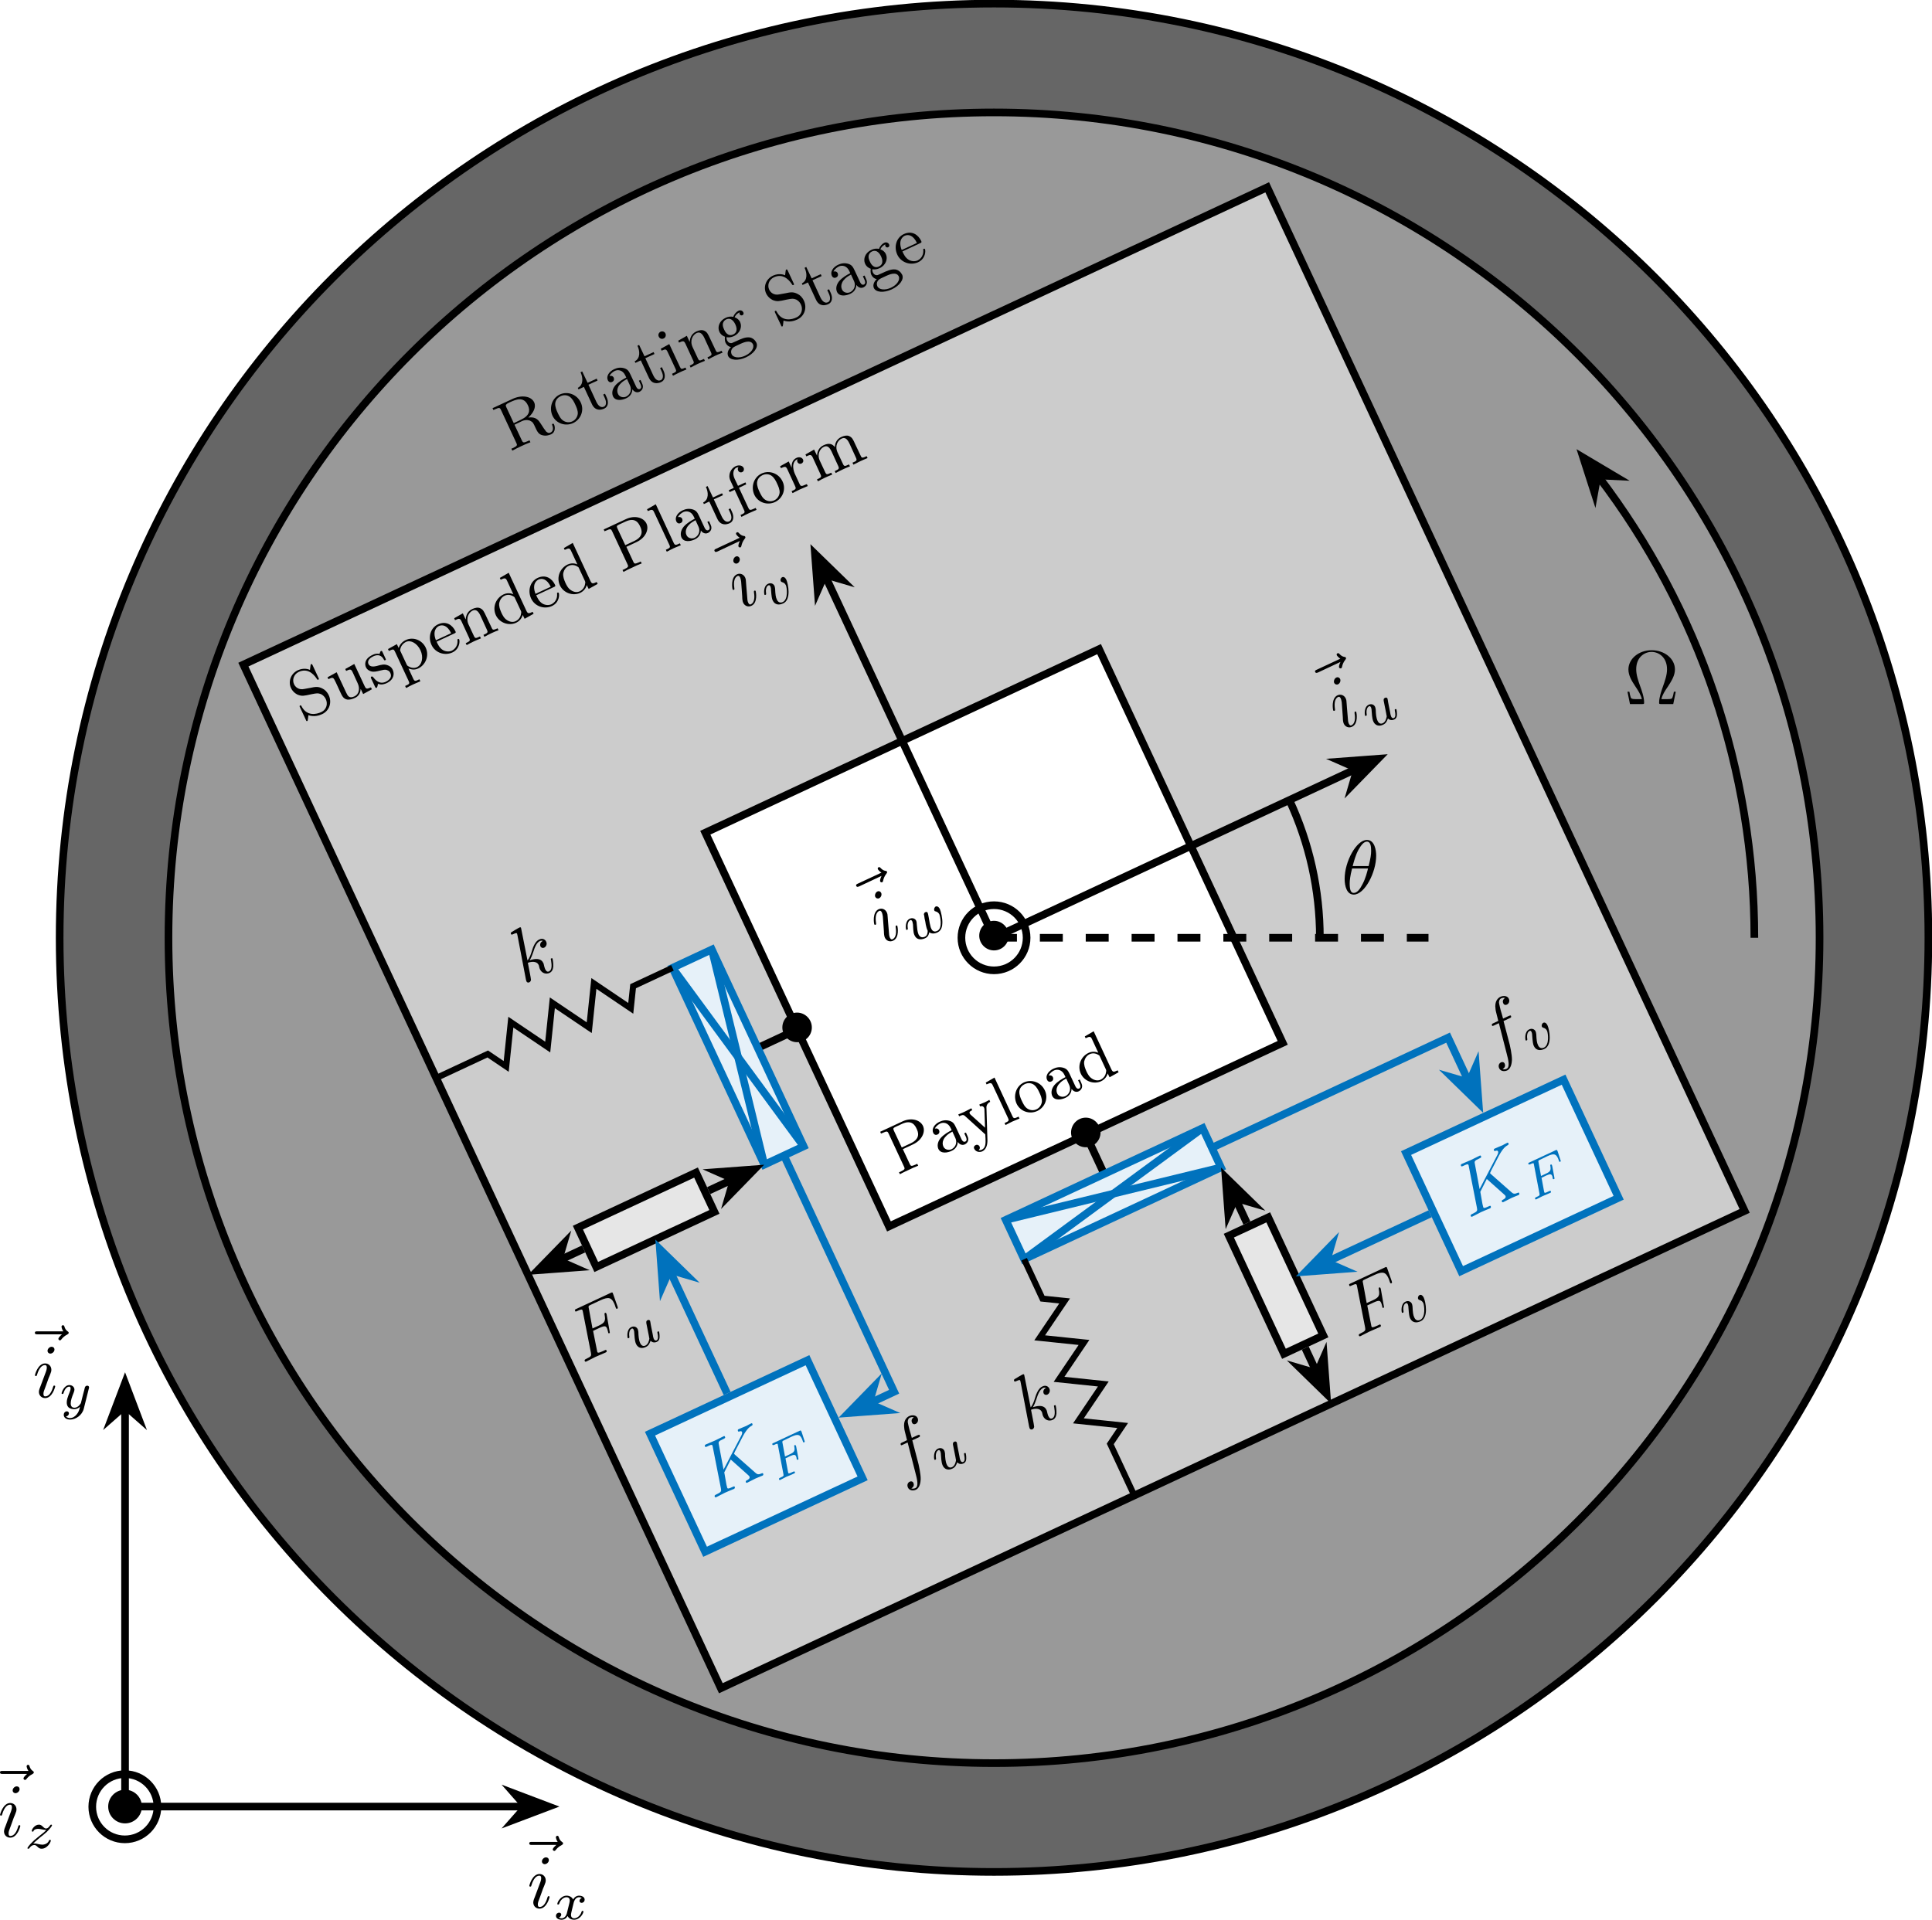
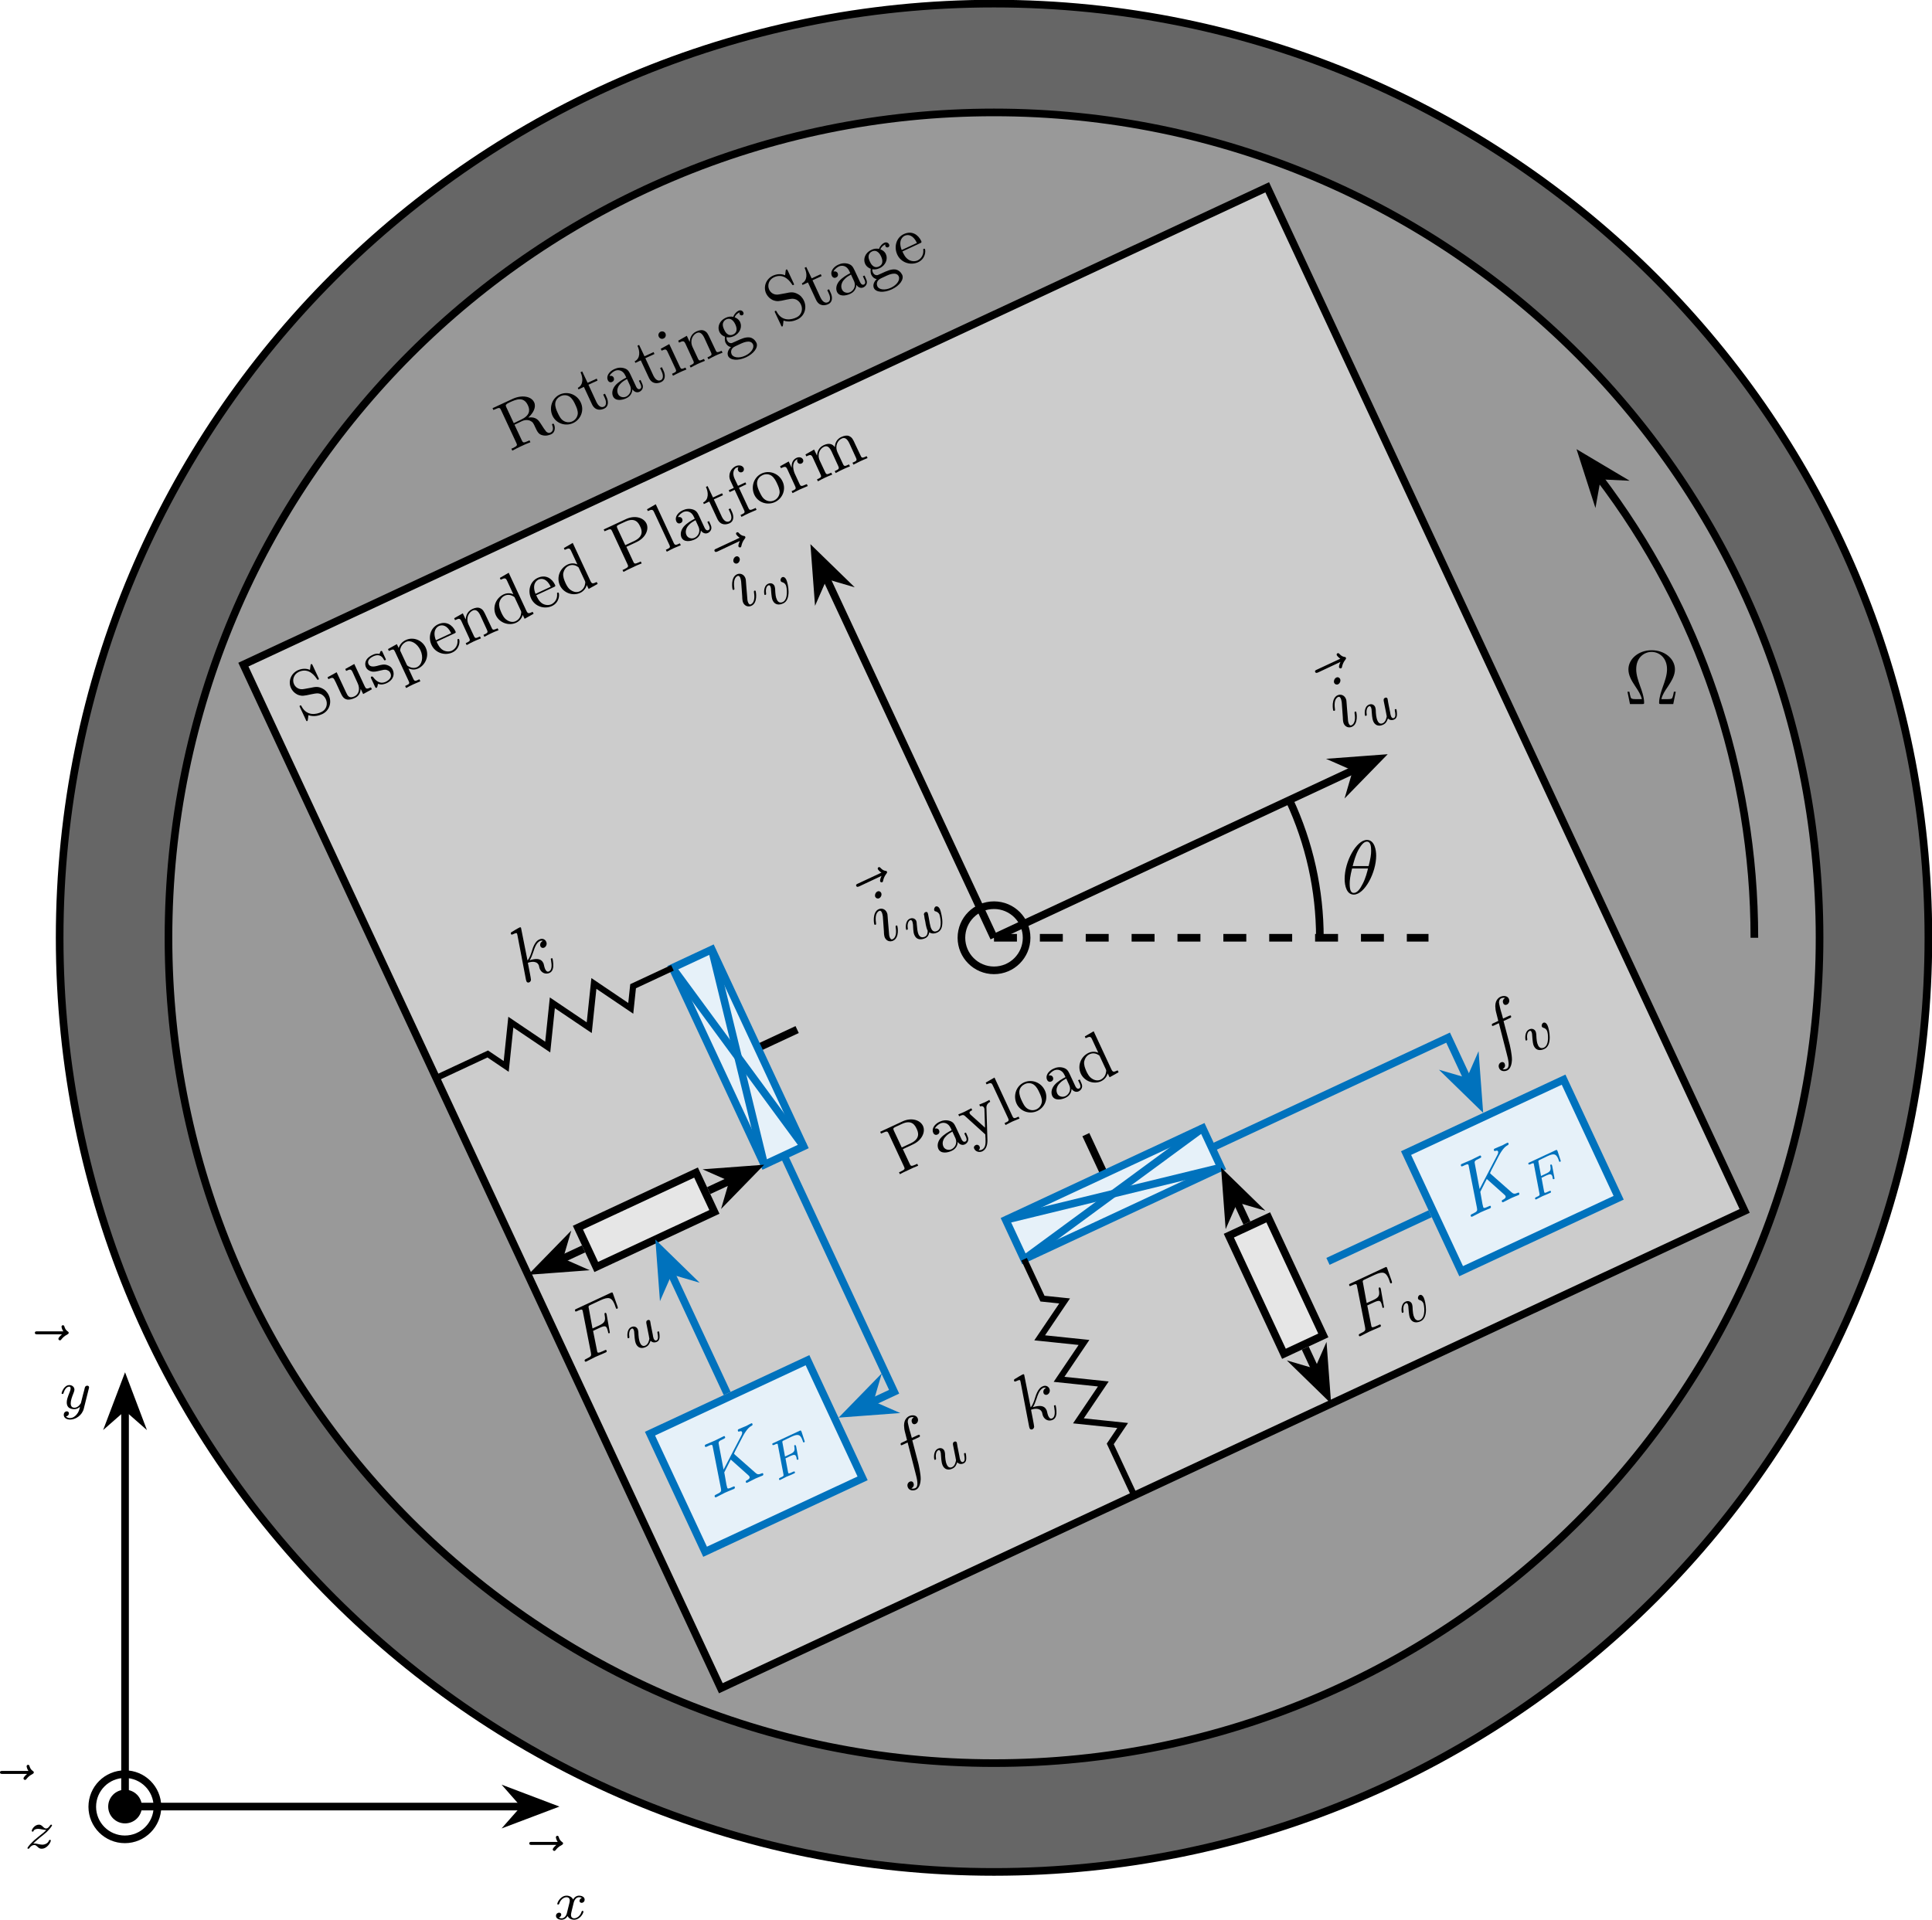
<svg xmlns="http://www.w3.org/2000/svg" xmlns:ns1="http://sodipodi.sourceforge.net/DTD/sodipodi-0.dtd" xmlns:ns2="http://www.inkscape.org/namespaces/inkscape" xmlns:xlink="http://www.w3.org/1999/xlink" width="251.787" height="250.243" viewBox="0 0 251.787 250.243" version="1.1" id="svg133" ns1:docname="rotating_3dof_model_schematic_iff.svg" ns2:version="1.4.2 (ebf0e940d0, 2025-05-08)">
  <ns1:namedview id="namedview133" pagecolor="#ffffff" bordercolor="#666666" borderopacity="1.0" ns2:showpageshadow="2" ns2:pageopacity="0.0" ns2:pagecheckerboard="0" ns2:deskcolor="#d1d1d1" ns2:zoom="2.3390344" ns2:cx="131.03698" ns2:cy="183.83654" ns2:window-width="2534" ns2:window-height="1367" ns2:window-x="2571" ns2:window-y="60" ns2:window-maximized="1" ns2:current-layer="svg133" />
  <defs id="defs39">
    <g id="g37">
      <g id="glyph-0-0" />
      <g id="glyph-0-1">
        <path d="M 5.766,-3.562 C 5.75,-3.609 5.703,-3.703 5.578,-3.656 5.469,-3.594 5.5,-3.531 5.531,-3.469 5.734,-2.938 5.562,-2.641 5.312,-2.516 c -0.266,0.125 -0.406,0 -0.562,-0.109 -0.141,-0.156 -0.469,-0.641 -0.688,-1 -0.297,-0.469 -0.625,-0.984 -1.656,-0.844 0.656,-0.578 1.062,-1.359 0.766,-1.984 -0.375,-0.812 -1.641,-1 -2.828,-0.438 L -2.25,-5.688 l 0.109,0.234 0.188,-0.078 c 0.625,-0.297 0.672,-0.203 0.812,0.094 l 1.984,4.266 c 0.141,0.297 0.172,0.391 -0.453,0.688 l -0.188,0.078 0.125,0.25 C 0.688,-0.359 1.109,-0.547 1.484,-0.734 1.875,-0.922 2.281,-1.094 2.688,-1.25 L 2.562,-1.5 2.375,-1.406 C 1.75,-1.125 1.703,-1.203 1.562,-1.5 L 0.609,-3.531 1.578,-4 c 0.578,-0.266 1,-0.078 1.047,-0.062 0.391,0.188 0.438,0.312 0.703,0.891 0.25,0.531 0.422,0.906 0.953,1.016 C 4.797,-2.016 5.297,-2.25 5.375,-2.281 6.047,-2.594 5.859,-3.375 5.766,-3.562 Z m -3.406,-2.5 C 2.688,-5.375 2.562,-4.703 1.453,-4.188 l -0.938,0.453 -0.969,-2.078 C -0.547,-6.031 -0.562,-6.109 -0.422,-6.203 -0.375,-6.281 -0.109,-6.406 0.062,-6.484 0.766,-6.797 1.797,-7.281 2.359,-6.062 Z m 0,0" id="path1" />
      </g>
      <g id="glyph-0-2">
        <path d="M 3.109,-3.562 C 2.625,-4.625 1.391,-5.078 0.375,-4.609 -0.656,-4.125 -1.047,-2.875 -0.578,-1.844 -0.094,-0.812 1.125,-0.422 2.125,-0.891 3.141,-1.375 3.578,-2.562 3.109,-3.562 Z m -0.719,0.266 C 2.531,-3 2.75,-2.531 2.719,-2.094 2.656,-1.609 2.359,-1.266 2.016,-1.109 1.625,-0.922 1.188,-0.969 0.844,-1.188 0.469,-1.422 0.266,-1.875 0.094,-2.234 -0.047,-2.531 -0.25,-3 -0.219,-3.438 -0.172,-3.953 0.188,-4.25 0.484,-4.391 c 0.453,-0.219 0.906,-0.125 1.188,0.078 0.359,0.266 0.562,0.672 0.719,1.016 z m 0,0" id="path2" />
      </g>
      <g id="glyph-0-3">
        <path d="M 2.312,-2.297 2.094,-2.766 1.859,-2.656 2.062,-2.219 c 0.281,0.609 0.172,1.016 -0.109,1.141 -0.562,0.25 -0.891,-0.453 -0.969,-0.594 L -0.062,-3.938 1.125,-4.484 1.016,-4.734 -0.172,-4.188 -0.875,-5.672 -1.094,-5.562 c 0.328,0.672 0.406,1.656 -0.359,2.031 l 0.094,0.203 0.703,-0.328 1.047,2.25 C 0.812,-0.5 1.562,-0.625 2,-0.828 c 0.547,-0.25 0.578,-0.891 0.312,-1.469 z m 0,0" id="path3" />
      </g>
      <g id="glyph-0-4">
        <path d="m 3.688,-2.594 -0.203,-0.453 -0.219,0.094 0.203,0.438 c 0.047,0.094 0.234,0.5 -0.062,0.641 C 3.109,-1.734 2.922,-2.125 2.875,-2.25 L 2.203,-3.688 c -0.219,-0.453 -0.344,-0.734 -0.859,-0.891 -0.438,-0.125 -0.875,-0.078 -1.297,0.125 -0.672,0.312 -1.062,0.922 -0.828,1.438 0.125,0.266 0.359,0.328 0.562,0.219 0.234,-0.094 0.297,-0.344 0.203,-0.562 C -0.188,-3.688 -0.562,-3.562 -0.562,-3.562 -0.438,-3.875 -0.078,-4.125 0.141,-4.234 0.562,-4.422 1.172,-4.344 1.5,-3.625 l 0.125,0.266 C 1.203,-3.141 0.609,-2.812 0.172,-2.312 c -0.438,0.547 -0.422,1.062 -0.281,1.391 0.312,0.672 1.203,0.516 1.75,0.25 C 2.312,-0.984 2.406,-1.562 2.422,-1.828 2.625,-1.516 2.984,-1.344 3.328,-1.5 3.547,-1.594 4,-1.953 3.688,-2.594 Z m -1.594,0.234 c 0.359,0.781 -0.125,1.312 -0.484,1.484 -0.375,0.172 -0.875,0.062 -1.062,-0.344 -0.25,-0.531 -0.062,-1.312 1.172,-1.953 z m 0,0" id="path4" />
      </g>
      <g id="glyph-0-5">
        <path d="m 2.047,-0.953 -0.125,-0.25 C 1.406,-0.969 1.344,-0.984 1.203,-1.297 l -1.391,-2.969 -1.109,0.609 0.109,0.25 c 0.516,-0.234 0.609,-0.219 0.797,0.188 L 0.625,-1.047 c 0.172,0.375 0.078,0.406 -0.453,0.656 l 0.125,0.25 c 0.359,-0.172 0.516,-0.281 0.875,-0.438 0.125,-0.062 0.469,-0.219 0.875,-0.375 z M -0.688,-5.656 C -0.797,-5.891 -1.078,-5.984 -1.328,-5.875 -1.562,-5.75 -1.672,-5.484 -1.562,-5.25 c 0.109,0.266 0.406,0.375 0.641,0.25 0.25,-0.109 0.344,-0.391 0.234,-0.656 z m 0,0" id="path5" />
      </g>
      <g id="glyph-0-6">
        <path d="m 4.438,-2.062 -0.125,-0.25 C 3.891,-2.125 3.703,-2.031 3.578,-2.297 L 2.844,-3.844 C 2.531,-4.516 2.422,-4.75 2.062,-4.922 1.781,-5.062 1.422,-5.016 1.016,-4.828 0.25,-4.469 0.188,-3.766 0.156,-3.484 H 0.141 l -0.359,-0.781 -1.125,0.641 0.109,0.25 c 0.547,-0.266 0.656,-0.234 0.844,0.156 l 1,2.172 c 0.172,0.375 0.094,0.406 -0.453,0.672 l 0.125,0.25 C 0.672,-0.328 0.812,-0.422 1.188,-0.594 1.578,-0.781 1.703,-0.812 2.141,-1 l -0.125,-0.25 C 1.469,-1 1.391,-0.953 1.219,-1.328 l -0.688,-1.469 C 0.141,-3.656 0.547,-4.375 1.062,-4.625 c 0.453,-0.219 0.766,0.141 1,0.625 l 0.859,1.875 C 3.094,-1.75 3,-1.703 2.469,-1.453 l 0.125,0.25 C 2.969,-1.406 3.109,-1.484 3.5,-1.672 3.891,-1.859 4,-1.891 4.438,-2.062 Z m 0,0" id="path6" />
      </g>
      <g id="glyph-0-7">
        <path d="M 2.516,-5.156 C 2.453,-5.312 2.219,-5.516 1.891,-5.375 1.656,-5.266 1.344,-4.984 1.203,-4.578 0.875,-4.641 0.516,-4.609 0.188,-4.438 c -0.781,0.359 -1.094,1.172 -0.797,1.812 0.188,0.406 0.562,0.594 0.734,0.641 0,0.047 -0.094,0.422 0.078,0.797 0.125,0.266 0.391,0.516 0.703,0.547 -0.359,0.328 -0.547,0.781 -0.375,1.172 0.266,0.562 1.281,0.656 2.328,0.172 1,-0.469 1.641,-1.281 1.359,-1.906 -0.172,-0.344 -0.484,-0.625 -0.875,-0.688 -0.578,-0.062 -1.047,0.156 -1.828,0.516 -0.156,0.078 -0.406,0.188 -0.5,0.219 C 0.75,-1.109 0.516,-1.25 0.391,-1.516 0.328,-1.656 0.312,-1.781 0.328,-1.922 0.609,-1.875 0.906,-1.891 1.281,-2.062 2.062,-2.422 2.391,-3.25 2.094,-3.891 c -0.188,-0.406 -0.562,-0.578 -0.719,-0.625 0.188,-0.438 0.562,-0.609 0.672,-0.656 -0.031,0.031 -0.078,0.109 0,0.266 0.031,0.078 0.172,0.203 0.359,0.109 0.109,-0.047 0.188,-0.188 0.109,-0.359 z M 1.469,-3.594 C 1.547,-3.406 1.922,-2.625 1.188,-2.281 0.469,-1.938 0.094,-2.719 0.016,-2.906 -0.094,-3.141 -0.203,-3.422 -0.156,-3.688 -0.109,-3.906 0.031,-4.125 0.266,-4.234 1,-4.578 1.375,-3.781 1.469,-3.594 Z M 3.766,-1 c 0.219,0.469 -0.234,1.125 -1,1.484 C 1.969,0.859 1.188,0.75 0.984,0.297 0.922,0.172 0.75,-0.406 1.453,-0.734 L 2.188,-1.078 C 2.469,-1.203 3.453,-1.656 3.766,-1 Z m 0,0" id="path7" />
      </g>
      <g id="glyph-0-8">
        <path d="M 3.453,-3.438 C 3.234,-3.906 2.922,-4.188 2.609,-4.328 2.047,-4.625 1.641,-4.531 1.047,-4.406 l -0.781,0.141 c -0.734,0.172 -1.188,-0.266 -1.344,-0.625 -0.25,-0.531 -0.062,-1.266 0.609,-1.594 1.047,-0.484 1.828,0.109 2.344,0.875 0.078,0.141 0.109,0.172 0.219,0.125 0.109,-0.047 0.078,-0.094 0,-0.266 L 1.359,-7.328 C 1.281,-7.484 1.25,-7.547 1.156,-7.5 c -0.062,0.031 -0.047,0.047 -0.078,0.141 -0.031,0.219 0,0.062 -0.078,0.609 -0.203,-0.094 -0.812,-0.297 -1.578,0.047 -0.953,0.453 -1.281,1.5 -0.891,2.328 0.297,0.625 0.859,0.859 0.906,0.875 0.531,0.188 0.719,0.156 1.766,-0.078 0.734,-0.141 0.828,-0.156 1.219,-0.016 0,0 0.422,0.172 0.641,0.656 0.266,0.547 0.156,1.344 -0.594,1.688 -0.609,0.297 -1.875,0.578 -2.562,-0.75 -0.062,-0.109 -0.078,-0.156 -0.188,-0.109 -0.109,0.047 -0.078,0.125 0,0.281 l 0.734,1.562 c 0.062,0.156 0.094,0.234 0.188,0.188 0.062,-0.031 0.062,-0.047 0.078,-0.156 0.047,-0.219 0,-0.062 0.078,-0.609 0.719,0.25 1.406,0.047 1.797,-0.141 1,-0.469 1.266,-1.594 0.859,-2.453 z m 0,0" id="path8" />
      </g>
      <g id="glyph-0-9">
        <path d="M 3.016,-2.594 C 3,-2.641 2.922,-2.672 2.859,-2.641 2.766,-2.609 2.781,-2.531 2.797,-2.5 2.875,-1.531 2.172,-1.188 2.062,-1.125 1.672,-0.953 1.234,-1.016 0.906,-1.203 0.453,-1.469 0.234,-1.953 0.078,-2.297 L 2.391,-3.375 C 2.562,-3.453 2.609,-3.484 2.531,-3.656 2.141,-4.484 1.312,-5.047 0.266,-4.562 -0.719,-4.109 -1.062,-2.906 -0.594,-1.891 c 0.484,1.062 1.734,1.453 2.719,1 1,-0.469 0.984,-1.516 0.891,-1.703 z m -1.047,-0.812 -1.984,0.922 c -0.5,-1.281 0.156,-1.75 0.391,-1.859 0.453,-0.203 1.094,-0.109 1.594,0.938 z m 0,0" id="path9" />
      </g>
      <g id="glyph-0-10">
        <path d="m 4.438,-2.062 -0.125,-0.25 C 3.75,-2.062 3.672,-2.094 3.484,-2.484 l -1.344,-2.875 -1.172,0.656 0.109,0.25 C 1.625,-4.719 1.734,-4.688 1.922,-4.297 l 0.656,1.438 c 0.344,0.719 0.172,1.438 -0.406,1.719 -0.672,0.312 -0.875,-0.031 -1.078,-0.469 l -1.25,-2.672 -1.188,0.656 0.109,0.25 c 0.625,-0.297 0.641,-0.266 0.984,0.453 l 0.562,1.219 c 0.25,0.531 0.406,0.875 0.906,0.984 0.312,0.047 0.688,-0.062 1.016,-0.219 C 2.641,-1.125 2.938,-1.484 2.969,-2.078 l 0.016,-0.016 0.312,0.656 z m 0,0" id="path10" />
      </g>
      <g id="glyph-0-11">
        <path d="M 2.516,-2.438 C 2.344,-2.812 2.078,-2.953 1.812,-3.047 1.406,-3.188 1.094,-3.125 0.438,-2.938 c -0.219,0.047 -0.859,0.219 -1.078,-0.25 -0.125,-0.25 -0.094,-0.672 0.641,-1.016 0.891,-0.406 1.25,0.219 1.359,0.438 0.062,0.078 0.078,0.125 0.172,0.078 0.125,-0.047 0.109,-0.109 0.031,-0.25 L 1.203,-4.719 C 1.141,-4.859 1.094,-4.938 0.984,-4.891 0.938,-4.875 0.938,-4.875 0.875,-4.734 c 0,0.031 -0.047,0.141 -0.078,0.219 -0.328,-0.062 -0.609,-0.016 -0.891,0.125 -1.078,0.5 -1.062,1.219 -0.875,1.625 0.125,0.281 0.359,0.422 0.625,0.516 0.375,0.125 0.719,0.031 1.172,-0.078 C 1.281,-2.438 1.438,-2.469 1.672,-2.438 1.781,-2.391 2.062,-2.344 2.203,-2.031 2.547,-1.312 1.719,-0.938 1.609,-0.875 0.781,-0.5 0.25,-1.109 -0.047,-1.5 -0.109,-1.547 -0.156,-1.594 -0.25,-1.562 -0.375,-1.5 -0.344,-1.422 -0.281,-1.281 L 0.203,-0.25 c 0.062,0.141 0.109,0.203 0.219,0.156 0.047,-0.031 0.047,-0.031 0.125,-0.25 0,-0.062 0.031,-0.219 0.062,-0.266 0.5,0.188 0.891,0 1.094,-0.078 0.984,-0.469 1.062,-1.219 0.812,-1.75 z m 0,0" id="path11" />
      </g>
      <g id="glyph-0-12">
        <path d="M 3.531,-3.781 C 3.047,-4.812 1.875,-5.234 0.922,-4.781 0.484,-4.578 0.156,-4.219 0,-3.75 l -0.234,-0.5 -1.156,0.641 0.109,0.25 c 0.594,-0.281 0.641,-0.25 0.812,0.109 L 1.297,0.547 C 1.469,0.906 1.391,0.953 0.844,1.203 l 0.125,0.266 C 1.344,1.266 1.5,1.188 1.891,1 2.281,0.828 2.375,0.797 2.828,0.594 l -0.125,-0.266 C 2.172,0.594 2.078,0.625 1.906,0.266 l -0.625,-1.344 c 0.328,0.109 0.719,0.25 1.266,0 C 3.5,-1.531 4.016,-2.719 3.531,-3.781 Z m -0.688,0.328 C 3.266,-2.531 3.047,-1.562 2.391,-1.25 2.031,-1.078 1.609,-1.156 1.297,-1.344 1.109,-1.453 1.094,-1.484 1.031,-1.625 L 0.188,-3.422 c 0.047,-0.594 0.438,-0.969 0.781,-1.125 0.625,-0.281 1.453,0.203 1.875,1.094 z m 0,0" id="path12" />
      </g>
      <g id="glyph-0-13">
        <path d="m 4.375,-2.047 -0.125,-0.25 C 3.703,-2.031 3.609,-2.062 3.422,-2.453 L 1.125,-7.391 -0.031,-6.719 0.078,-6.484 C 0.625,-6.75 0.75,-6.719 0.922,-6.328 l 0.812,1.75 c -0.062,-0.047 -0.625,-0.297 -1.266,0 -1,0.469 -1.5,1.656 -1.016,2.719 0.469,1 1.688,1.422 2.641,0.984 0.594,-0.281 0.797,-0.781 0.859,-1.016 l 0.25,0.5 z m -1.672,-0.406 c 0.062,0.156 0.078,0.172 0.031,0.406 -0.062,0.484 -0.375,0.812 -0.703,0.969 -0.344,0.156 -0.75,0.109 -1.125,-0.141 C 0.516,-1.453 0.297,-1.922 0.172,-2.188 0,-2.578 -0.172,-3.016 -0.109,-3.453 -0.031,-3.781 0.156,-4.203 0.609,-4.406 0.938,-4.562 1.344,-4.547 1.703,-4.328 1.859,-4.25 1.875,-4.234 1.938,-4.094 Z m 0,0" id="path13" />
      </g>
      <g id="glyph-0-14">
        <path d="M 3.328,-6.453 C 2.938,-7.266 1.781,-7.562 0.672,-7.047 L -2.25,-5.688 l 0.109,0.234 0.188,-0.078 c 0.625,-0.297 0.672,-0.203 0.812,0.094 l 1.984,4.266 c 0.141,0.297 0.172,0.391 -0.453,0.688 l -0.188,0.078 0.125,0.25 C 0.672,-0.359 1.125,-0.562 1.5,-0.734 1.875,-0.922 2.328,-1.125 2.703,-1.266 l -0.125,-0.25 -0.188,0.094 c -0.625,0.281 -0.656,0.203 -0.797,-0.094 L 0.703,-3.422 2.062,-4.062 c 1.125,-0.531 1.625,-1.609 1.266,-2.391 z M 2.5,-6.078 c 0.172,0.359 0.578,1.25 -0.766,1.891 L 0.562,-3.641 -0.453,-5.812 c -0.125,-0.281 -0.141,-0.359 0.234,-0.531 L 0.562,-6.703 c 1.344,-0.641 1.766,0.25 1.938,0.625 z m 0,0" id="path14" />
      </g>
      <g id="glyph-0-15">
        <path d="M 2.125,-0.984 2,-1.234 C 1.469,-0.984 1.359,-0.938 1.188,-1.312 l -2.328,-5.016 -1.141,0.656 0.109,0.234 c 0.547,-0.25 0.656,-0.219 0.828,0.172 l 1.969,4.219 c 0.172,0.375 0.078,0.406 -0.453,0.656 l 0.125,0.25 C 0.688,-0.328 0.812,-0.422 1.188,-0.594 1.578,-0.766 1.719,-0.812 2.125,-0.984 Z m 0,0" id="path15" />
      </g>
      <g id="glyph-0-16">
        <path d="m 0.578,-6.531 c -0.156,-0.312 -0.594,-0.422 -1.047,-0.219 -0.609,0.297 -1.047,1.094 -0.672,1.891 l 0.438,0.938 -0.656,0.297 0.109,0.25 0.656,-0.297 1.219,2.625 c 0.172,0.375 0.078,0.406 -0.453,0.656 l 0.125,0.25 c 0.422,-0.219 0.516,-0.281 0.938,-0.469 l 1.031,-0.453 -0.125,-0.25 -0.156,0.078 C 1.391,-0.953 1.328,-1.031 1.188,-1.328 L -0.031,-3.938 0.922,-4.391 0.812,-4.641 -0.156,-4.188 -0.594,-5.109 c -0.344,-0.734 -0.109,-1.281 0.219,-1.438 0.094,-0.031 0.188,-0.062 0.297,-0.078 -0.078,0.078 -0.156,0.234 -0.062,0.438 0.094,0.219 0.328,0.297 0.531,0.203 0.203,-0.094 0.281,-0.328 0.188,-0.547 z m 0,0" id="path16" />
      </g>
      <g id="glyph-0-17">
        <path d="M 1.594,-4.5 C 1.469,-4.75 1.125,-4.875 0.75,-4.703 0.25,-4.469 0.078,-3.984 0.125,-3.406 l -0.391,-0.828 -1.125,0.625 0.109,0.25 C -0.719,-3.625 -0.625,-3.594 -0.438,-3.203 l 1,2.172 c 0.172,0.375 0.094,0.422 -0.453,0.672 l 0.125,0.25 c 0.453,-0.219 0.531,-0.281 0.938,-0.469 l 1.047,-0.453 -0.125,-0.25 -0.156,0.062 C 1.344,-0.938 1.281,-1.016 1.141,-1.312 l -0.562,-1.219 c -0.172,-0.328 -0.625,-1.578 0.312,-2.016 V -4.531 C 0.859,-4.516 0.781,-4.344 0.875,-4.156 0.984,-3.938 1.219,-3.875 1.406,-3.969 1.578,-4.047 1.703,-4.25 1.594,-4.5 Z m 0,0" id="path17" />
      </g>
      <g id="glyph-0-18">
        <path d="m 6.75,-3.156 -0.125,-0.25 C 6.219,-3.203 6.016,-3.109 5.891,-3.375 L 5.156,-4.922 C 4.844,-5.625 4.734,-5.844 4.328,-6.031 4.062,-6.141 3.688,-6.078 3.328,-5.906 2.75,-5.641 2.5,-5.125 2.484,-4.578 c -0.312,-0.438 -0.781,-0.578 -1.469,-0.25 -0.641,0.297 -0.844,0.906 -0.844,1.344 H 0.156 l -0.375,-0.781 -1.125,0.641 0.109,0.25 c 0.547,-0.266 0.656,-0.234 0.844,0.156 l 1,2.172 c 0.172,0.375 0.094,0.406 -0.453,0.672 l 0.125,0.25 C 0.672,-0.328 0.812,-0.422 1.188,-0.594 1.578,-0.781 1.703,-0.812 2.141,-1 l -0.125,-0.25 C 1.469,-1 1.391,-0.953 1.219,-1.328 l -0.688,-1.469 C 0.125,-3.672 0.562,-4.391 1.062,-4.625 1.5,-4.828 1.781,-4.578 2.062,-4 l 0.859,1.875 C 3.094,-1.75 3,-1.703 2.469,-1.453 l 0.125,0.25 c 0.375,-0.203 0.516,-0.281 0.922,-0.469 0.375,-0.188 0.5,-0.219 0.938,-0.406 l -0.125,-0.25 c -0.547,0.25 -0.625,0.297 -0.797,-0.078 L 2.844,-3.875 C 2.438,-4.75 2.875,-5.469 3.359,-5.688 3.797,-5.906 4.094,-5.656 4.375,-5.078 l 0.859,1.875 c 0.172,0.375 0.078,0.422 -0.453,0.656 l 0.125,0.25 C 5.297,-2.484 5.422,-2.562 5.812,-2.75 6.203,-2.938 6.328,-2.969 6.75,-3.156 Z m 0,0" id="path18" />
      </g>
      <g id="glyph-0-19">
        <path d="m 2.703,-5.219 -0.109,-0.25 c -0.25,0.156 -0.516,0.266 -0.625,0.328 C 1.75,-5.047 1.5,-4.938 1.281,-4.859 l 0.109,0.25 c 0.375,-0.156 0.516,0.141 0.516,0.172 0.047,0.094 0.062,0.188 0.047,0.266 L 2.031,-1.844 0.141,-3.547 C 0.047,-3.641 0.031,-3.703 0.031,-3.703 -0.078,-3.922 0.188,-4.047 0.359,-4.125 L 0.25,-4.375 -0.641,-3.922 c -0.031,0.016 -0.5,0.234 -0.812,0.344 l 0.109,0.25 C -0.984,-3.5 -0.812,-3.562 -0.609,-3.391 L 2.062,-0.969 2.094,-0.391 C 2.109,0.125 2.141,0.766 1.609,1.031 1.406,1.109 1.219,1.094 1.188,1.078 1.25,1.031 1.438,0.875 1.312,0.594 1.203,0.391 0.984,0.328 0.812,0.422 0.609,0.516 0.516,0.703 0.625,0.906 0.797,1.281 1.281,1.422 1.688,1.234 2.219,0.969 2.344,0.344 2.344,-0.188 l -0.125,-4.125 C 2.188,-4.562 2.203,-4.953 2.703,-5.219 Z m 0,0" id="path19" />
      </g>
      <g id="glyph-1-0" />
      <g id="glyph-1-1">
-         <path d="m 4.406,-2.484 c 0,-1.062 -0.875,-1.938 -1.922,-1.938 -1.078,0 -1.922,0.891 -1.922,1.938 0,1.062 0.875,1.922 1.922,1.922 1.078,0 1.922,-0.875 1.922,-1.922 z m 0,0" id="path20" />
-       </g>
+         </g>
      <g id="glyph-2-0" />
      <g id="glyph-2-1">
        <path d="M 3.828,-3.344 C 3.781,-3.438 3.688,-3.391 3.672,-3.375 3.578,-3.344 3.578,-3.312 3.625,-3.172 c 0.125,0.75 0.125,1.312 -0.266,1.5 -0.172,0.078 -0.344,0.016 -0.5,-0.312 -0.062,-0.156 -0.125,-0.359 -0.156,-0.531 C 2.672,-2.672 2.656,-2.719 2.609,-2.797 2.328,-3.391 1.641,-3.391 0.844,-3.125 1.047,-3.438 1.188,-3.844 1.297,-4.156 1.516,-4.844 1.75,-5.438 2.188,-5.641 c 0.047,-0.031 0.047,-0.031 0.078,-0.016 0.125,-0.031 0.141,-0.047 0.219,-0.016 0.031,0 0.031,0 0.078,0.016 C 2.125,-5.422 2.203,-5.047 2.25,-4.938 2.312,-4.797 2.5,-4.672 2.75,-4.781 2.969,-4.891 3.156,-5.219 3,-5.547 2.875,-5.844 2.516,-6.047 2.109,-5.844 1.844,-5.734 1.469,-5.438 1.156,-4.422 1.016,-3.938 0.844,-3.438 0.562,-3.109 l -0.844,-4.25 c 0,0 -0.047,-0.109 -0.156,-0.062 -0.219,0.094 -0.859,0.484 -1.062,0.609 -0.078,0.047 -0.156,0.109 -0.094,0.266 0.062,0.109 0.141,0.078 0.281,0.016 0.438,-0.203 0.469,-0.156 0.516,-0.062 l 0.047,0.188 1.109,5.797 c 0.031,0.141 0.047,0.156 0.062,0.219 0.109,0.219 0.312,0.172 0.391,0.125 C 0.922,-0.312 1,-0.453 1.016,-0.578 1.031,-0.688 0.656,-2.547 0.609,-2.797 c 0.312,-0.125 1.125,-0.312 1.406,0.281 0.031,0.062 0.047,0.094 0.062,0.203 0.031,0.109 0.047,0.234 0.094,0.328 0.25,0.547 0.797,0.719 1.266,0.5 0.266,-0.125 0.438,-0.375 0.484,-0.797 0.031,-0.516 -0.094,-1.062 -0.094,-1.062 z m 0,0" id="path21" />
      </g>
      <g id="glyph-2-2">
        <path d="M 6.594,-3.297 C 6.547,-3.391 6.453,-3.344 6.375,-3.312 6,-3.141 5.828,-3.172 5.562,-3.422 L 2.891,-5.781 c 0,-0.031 -0.094,-0.078 -0.094,-0.109 0,0 0.094,-0.219 0.156,-0.344 L 3.969,-8.188 c 0.547,-1 0.891,-1.203 1.156,-1.359 0.062,-0.047 0.141,-0.094 0.062,-0.25 C 5.172,-9.844 5.109,-9.875 5.047,-9.844 4.844,-9.75 4.625,-9.625 4.422,-9.516 4.094,-9.375 3.719,-9.234 3.391,-9.078 3.344,-9.062 3.234,-9 3.328,-8.812 3.344,-8.766 3.391,-8.75 3.484,-8.781 3.688,-8.844 3.781,-8.844 3.844,-8.719 3.922,-8.547 3.75,-8.234 3.703,-8.156 L 1.438,-3.812 0.828,-7.047 C 0.75,-7.406 0.734,-7.5 1.406,-7.797 1.625,-7.906 1.703,-7.938 1.609,-8.125 1.578,-8.203 1.484,-8.188 1.438,-8.156 l -1.141,0.562 -1.172,0.5 C -0.953,-7.047 -1.062,-7 -0.984,-6.828 c 0.062,0.109 0.141,0.062 0.328,-0.016 0.109,-0.062 0.266,-0.125 0.391,-0.172 0.141,-0.047 0.203,-0.031 0.25,0.062 0.031,0.047 0.016,0.062 0.047,0.188 l 1.062,5.406 c 0.062,0.375 0.078,0.469 -0.625,0.797 -0.156,0.078 -0.25,0.125 -0.172,0.297 0.047,0.109 0.156,0.047 0.188,0.047 l 1.125,-0.578 0.578,-0.25 c 0.203,-0.078 0.406,-0.156 0.609,-0.25 0.047,-0.031 0.172,-0.094 0.094,-0.281 C 2.844,-1.672 2.766,-1.625 2.594,-1.547 2.25,-1.391 2,-1.266 1.922,-1.422 1.891,-1.5 1.859,-1.719 1.812,-1.859 L 1.531,-3.453 2.375,-5.125 4.547,-3.188 C 4.766,-3 4.781,-2.969 4.812,-2.906 c 0.125,0.266 -0.25,0.438 -0.328,0.484 -0.109,0.047 -0.203,0.094 -0.125,0.281 0.047,0.094 0.172,0.031 0.172,0.031 C 4.891,-2.281 5.25,-2.484 5.609,-2.656 5.797,-2.75 6.312,-2.938 6.516,-3.031 6.562,-3.062 6.672,-3.109 6.594,-3.297 Z m 0,0" id="path22" />
      </g>
      <g id="glyph-2-3">
        <path d="M 2.312,-8.062 C 2.125,-8.469 1.594,-8.484 1.219,-8.312 0.922,-8.172 0.422,-7.75 0.578,-6.734 0.594,-6.5 0.625,-6.422 0.938,-5.172 L 0.312,-4.875 C 0.141,-4.797 0.047,-4.75 0.125,-4.562 0.172,-4.469 0.25,-4.516 0.422,-4.594 l 0.594,-0.281 1,3.891 c 0.25,0.938 0.469,1.844 0,2.062 C 1.969,1.094 1.75,1.203 1.5,1.109 1.922,0.875 1.828,0.531 1.766,0.391 1.672,0.188 1.453,0.156 1.297,0.234 1.047,0.344 0.891,0.656 1.062,1.016 1.25,1.406 1.734,1.453 2.109,1.281 2.594,1.047 2.703,0.328 2.719,-0.078 2.734,-0.781 2.453,-1.969 2.438,-2.047 L 1.625,-5.156 2.406,-5.516 c 0.172,-0.078 0.266,-0.125 0.188,-0.312 C 2.547,-5.922 2.453,-5.875 2.297,-5.812 L 1.562,-5.469 C 1.422,-6.031 1.406,-6 1.25,-6.562 1.203,-6.781 1.016,-7.484 1.031,-7.594 1.047,-7.828 1.125,-8.031 1.312,-8.109 1.359,-8.125 1.578,-8.234 1.828,-8.156 c -0.375,0.219 -0.312,0.562 -0.234,0.703 0.094,0.203 0.297,0.25 0.469,0.156 0.234,-0.109 0.406,-0.422 0.25,-0.766 z m 0,0" id="path23" />
      </g>
      <g id="glyph-2-4">
        <path d="M 4.562,-7.391 3.984,-9.031 c -0.078,-0.25 -0.125,-0.234 -0.344,-0.125 l -4.422,2.062 c -0.188,0.078 -0.266,0.125 -0.172,0.297 0.031,0.109 0.109,0.062 0.281,-0.016 0.328,-0.141 0.578,-0.266 0.656,-0.109 0.016,0.031 0.031,0.047 0.062,0.219 l 1.047,5.344 c 0.062,0.375 0.078,0.469 -0.625,0.797 -0.156,0.078 -0.25,0.125 -0.172,0.297 0.047,0.109 0.156,0.047 0.188,0.047 L 1.656,-0.812 3.016,-1.406 C 3.094,-1.438 3.203,-1.5 3.125,-1.672 c -0.031,-0.062 -0.109,-0.062 -0.109,-0.062 -0.031,0 -0.047,0 -0.25,0.109 -0.203,0.094 -0.25,0.109 -0.484,0.203 -0.266,0.078 -0.312,0.062 -0.359,-0.062 0,0 -0.031,-0.062 -0.047,-0.219 L 1.375,-4.219 2.25,-4.625 C 2.938,-4.938 3.062,-4.828 3.188,-4.547 3.203,-4.5 3.266,-4.375 3.328,-4.078 c 0,0.031 0.016,0.109 0.016,0.109 C 3.375,-3.891 3.438,-3.891 3.5,-3.922 3.578,-3.953 3.562,-3.969 3.531,-4.156 L 3.141,-6.359 C 3.109,-6.469 3.109,-6.484 3.094,-6.5 c 0,0 -0.062,-0.109 -0.156,-0.062 -0.094,0.047 -0.078,0.094 -0.062,0.25 0.156,0.797 0.016,1.047 -0.75,1.406 l -0.828,0.375 -0.469,-2.562 C 0.75,-7.438 0.734,-7.469 1.125,-7.641 l 1.203,-0.562 c 1.109,-0.516 1.453,-0.312 1.781,0.375 0.094,0.203 0.109,0.25 0.188,0.5 0.047,0.109 0.062,0.141 0.062,0.172 0.031,0.047 0.078,0.078 0.156,0.047 C 4.625,-7.156 4.609,-7.203 4.562,-7.391 Z m 0,0" id="path24" />
      </g>
      <g id="glyph-2-5">
        <path d="M 3.047,-8.172 C 3.016,-8.266 2.938,-8.281 2.844,-8.281 2.578,-8.328 2.406,-8.469 2.234,-8.641 2.172,-8.719 2.078,-8.812 1.953,-8.75 c -0.125,0.062 -0.125,0.188 -0.078,0.266 0.016,0.047 0.219,0.297 0.453,0.438 L -0.719,-6.625 c -0.156,0.062 -0.312,0.141 -0.234,0.312 0.094,0.188 0.25,0.109 0.406,0.047 L 2.344,-7.625 c -0.078,0.172 -0.25,0.562 -0.172,0.734 0.031,0.078 0.156,0.141 0.266,0.094 0.078,-0.047 0.094,-0.125 0.109,-0.188 0.047,-0.203 0.125,-0.547 0.438,-0.938 0.047,-0.062 0.125,-0.141 0.062,-0.25 z m 0,0" id="path25" />
      </g>
      <g id="glyph-2-6">
        <path d="M -0.062,-6.828 C -0.156,-7 -0.344,-7.109 -0.562,-7 c -0.234,0.109 -0.375,0.469 -0.266,0.703 0.094,0.172 0.297,0.266 0.5,0.172 0.219,-0.094 0.391,-0.422 0.266,-0.703 z m 2.109,4.312 C 2,-2.609 1.922,-2.562 1.891,-2.562 1.812,-2.516 1.812,-2.5 1.828,-2.328 1.938,-1.703 1.891,-1 1.422,-0.781 c -0.141,0.062 -0.234,0 -0.344,-0.203 -0.109,-0.234 -0.109,-0.375 -0.156,-1.031 L 0.828,-3.125 C 0.812,-3.422 0.812,-3.438 0.781,-3.75 0.781,-3.953 0.75,-4.109 0.672,-4.281 0.484,-4.688 0.031,-4.891 -0.406,-4.688 -1.25,-4.281 -1,-2.797 -0.953,-2.719 c 0.031,0.094 0.156,0.047 0.156,0.047 0.078,-0.047 0.094,-0.062 0.062,-0.234 -0.141,-0.969 0.094,-1.406 0.406,-1.562 0.062,-0.031 0.219,-0.094 0.359,0.203 0.078,0.188 0.109,0.422 0.125,0.516 0.016,0.266 0.109,1.5 0.141,1.953 0,0.266 0.031,0.625 0.125,0.812 C 0.625,-0.562 1.078,-0.391 1.5,-0.594 2.359,-0.984 2.078,-2.438 2.047,-2.516 Z m 0,0" id="path26" />
      </g>
      <g id="glyph-3-0" />
      <g id="glyph-3-1">
        <path d="M 3.688,-5.375 3.312,-6.531 C 3.219,-6.734 3.188,-6.719 3.031,-6.641 l -3.375,1.578 c -0.125,0.047 -0.203,0.078 -0.141,0.219 0.047,0.094 0.125,0.062 0.25,0.016 0,0 0.125,-0.062 0.234,-0.109 0.156,-0.031 0.172,-0.031 0.203,0.016 0.016,0.047 0.031,0.125 0.031,0.156 l 0.703,3.688 C 1,-0.781 1.016,-0.75 0.516,-0.531 c -0.094,0.047 -0.188,0.094 -0.125,0.234 0.031,0.062 0.094,0.078 0.141,0.047 0.188,-0.094 0.641,-0.328 0.828,-0.422 l 0.5,-0.203 C 2.031,-0.953 2.188,-1.031 2.344,-1.094 2.391,-1.109 2.5,-1.156 2.438,-1.297 c -0.047,-0.094 -0.125,-0.062 -0.266,0 0,0 -0.172,0.078 -0.344,0.156 -0.141,0.047 -0.203,0.078 -0.25,-0.031 0,-0.016 -0.016,-0.031 -0.031,-0.125 L 1.219,-3.062 1.875,-3.375 c 0.484,-0.219 0.625,-0.156 0.719,0.047 0.047,0.094 0.047,0.109 0.078,0.312 0,0.016 0,0.062 0.016,0.078 0.016,0.062 0.109,0.078 0.156,0.047 0.094,-0.031 0.062,-0.078 0.047,-0.203 L 2.609,-4.609 C 2.594,-4.625 2.562,-4.734 2.562,-4.734 2.531,-4.797 2.469,-4.812 2.422,-4.781 2.328,-4.75 2.344,-4.688 2.375,-4.562 2.469,-4 2.328,-3.844 1.781,-3.594 l -0.625,0.297 -0.328,-1.781 C 0.781,-5.266 0.781,-5.312 1.047,-5.422 l 0.969,-0.469 c 0.844,-0.391 1.094,-0.25 1.344,0.281 0.094,0.203 0.125,0.359 0.141,0.391 0.031,0.062 0.078,0.109 0.156,0.062 C 3.75,-5.203 3.734,-5.266 3.688,-5.375 Z m 0,0" id="path27" />
      </g>
      <g id="glyph-3-2">
        <path d="M 3.547,-2.75 C 3.5,-2.828 3.406,-2.797 3.391,-2.781 3.297,-2.734 3.312,-2.719 3.344,-2.531 3.406,-2.203 3.484,-1.75 3.203,-1.625 3.047,-1.562 2.922,-1.672 2.844,-1.844 2.797,-1.953 2.734,-2.219 2.719,-2.391 l -0.25,-1.25 C 2.438,-3.828 2.391,-4.156 2.375,-4.172 2.312,-4.297 2.172,-4.328 2.062,-4.266 1.828,-4.172 1.859,-3.953 1.906,-3.75 l 0.297,1.484 C 2.219,-2.125 2.281,-1.859 2.281,-1.859 2.234,-1.594 2.141,-1.141 1.766,-0.953 1.328,-0.75 1.125,-1.172 1.078,-1.281 0.906,-1.641 0.859,-2.172 0.844,-2.734 0.812,-2.875 0.812,-2.984 0.766,-3.078 c -0.156,-0.344 -0.531,-0.438 -0.844,-0.281 C -0.719,-3.062 -0.594,-2.062 -0.547,-1.953 -0.516,-1.875 -0.438,-1.906 -0.406,-1.922 -0.312,-1.969 -0.328,-2 -0.328,-2.094 c -0.094,-0.562 0.062,-0.953 0.297,-1.062 0.109,-0.062 0.188,0 0.266,0.141 0.062,0.156 0.078,0.297 0.078,0.469 0.062,1.031 0.156,1.219 0.234,1.391 0.047,0.094 0.188,0.391 0.531,0.484 0.234,0.078 0.516,0.016 0.734,-0.094 0.406,-0.188 0.5,-0.5 0.625,-0.812 0.344,0.359 0.75,0.172 0.844,0.125 C 3.484,-1.547 3.594,-1.75 3.609,-2.016 3.625,-2.344 3.562,-2.719 3.547,-2.75 Z m 0,0" id="path28" />
      </g>
      <g id="glyph-3-3">
        <path d="M 2.312,-3.875 C 2.078,-4.375 1.781,-4.234 1.766,-4.219 1.594,-4.141 1.5,-3.891 1.578,-3.719 1.625,-3.609 1.719,-3.594 1.75,-3.578 c 0.172,0.047 0.375,0.141 0.5,0.406 0.125,0.281 0.344,1.828 -0.406,2.188 C 1.328,-0.75 1.109,-1.203 1.062,-1.328 0.922,-1.609 0.875,-2 0.844,-2.719 0.812,-2.875 0.812,-2.984 0.766,-3.078 c -0.156,-0.344 -0.531,-0.438 -0.844,-0.281 C -0.719,-3.062 -0.594,-2.062 -0.547,-1.953 -0.516,-1.875 -0.438,-1.906 -0.406,-1.922 -0.312,-1.969 -0.328,-2 -0.328,-2.094 c -0.094,-0.562 0.047,-0.953 0.297,-1.062 0.109,-0.062 0.188,0 0.266,0.141 0.062,0.156 0.078,0.297 0.078,0.469 0.062,0.828 0.109,1.141 0.219,1.359 0.297,0.625 0.891,0.609 1.375,0.375 1.062,-0.484 0.641,-2.531 0.406,-3.062 z m 0,0" id="path29" />
      </g>
      <g id="glyph-3-4">
        <path d="M 3.859,-4.594 C 3.641,-5.062 3.359,-4.969 3.312,-4.953 3.156,-4.875 3.047,-4.609 3.125,-4.438 c 0.047,0.109 0.141,0.125 0.188,0.125 0.219,0.062 0.391,0.203 0.484,0.406 0.031,0.078 0.5,1.766 -0.297,2.141 C 2.984,-1.516 2.766,-1.969 2.719,-2.094 2.641,-2.25 2.625,-2.375 2.531,-2.766 L 2.391,-3.562 c -0.031,-0.203 -0.109,-0.547 -0.125,-0.562 -0.062,-0.125 -0.188,-0.156 -0.297,-0.094 -0.125,0.047 -0.203,0.172 -0.203,0.312 0.031,0.031 0.078,0.344 0.094,0.516 0.094,0.406 0.094,0.406 0.156,0.812 C 2.109,-2.188 2.125,-2.125 2.188,-1.953 2.281,-1.844 2.281,-1.688 2.219,-1.438 2.188,-1.297 2.125,-1.125 1.906,-1.016 1.656,-0.906 1.297,-0.844 1.062,-1.328 0.922,-1.656 0.875,-2.203 0.844,-2.594 0.828,-2.922 0.812,-2.984 0.766,-3.094 0.625,-3.391 0.266,-3.516 -0.078,-3.359 -0.719,-3.062 -0.594,-2.062 -0.547,-1.953 -0.516,-1.875 -0.438,-1.906 -0.406,-1.922 -0.312,-1.969 -0.328,-2 -0.328,-2.094 c -0.094,-0.578 0.062,-0.953 0.312,-1.078 0.094,-0.047 0.188,0 0.266,0.141 0.062,0.156 0.062,0.312 0.094,0.406 0.047,1.094 0.109,1.219 0.203,1.422 0.344,0.75 1.078,0.531 1.406,0.375 0.125,-0.062 0.422,-0.203 0.516,-0.766 0.297,0.219 0.688,0.203 1.078,0.016 0.562,-0.266 0.609,-0.875 0.625,-1.203 0.031,-0.656 -0.188,-1.516 -0.312,-1.812 z m 0,0" id="path30" />
      </g>
      <g id="glyph-4-0" />
      <g id="glyph-4-1">
        <path d="m 6.219,-6.125 c 0,-0.094 -0.062,-0.141 -0.141,-0.188 C 5.859,-6.469 5.75,-6.656 5.672,-6.891 c -0.016,-0.094 -0.062,-0.219 -0.203,-0.219 -0.141,0 -0.188,0.125 -0.188,0.219 0,0.047 0.078,0.359 0.234,0.578 H 2.156 c -0.172,0 -0.344,0 -0.344,0.188 0,0.203 0.172,0.203 0.344,0.203 h 3.188 c -0.141,0.125 -0.469,0.406 -0.469,0.594 0,0.094 0.094,0.188 0.203,0.188 0.094,0 0.141,-0.062 0.188,-0.125 0.125,-0.156 0.344,-0.422 0.781,-0.641 C 6.125,-5.953 6.219,-6 6.219,-6.125 Z m 0,0" id="path31" />
      </g>
      <g id="glyph-4-2">
-         <path d="m 2.828,-6.219 c 0,-0.203 -0.141,-0.359 -0.375,-0.359 -0.266,0 -0.531,0.266 -0.531,0.531 0,0.188 0.141,0.359 0.375,0.359 0.234,0 0.531,-0.234 0.531,-0.531 z m 0.094,4.797 c 0,-0.094 -0.094,-0.094 -0.125,-0.094 -0.094,0 -0.094,0.016 -0.156,0.172 -0.172,0.625 -0.5,1.234 -1.016,1.234 -0.156,0 -0.234,-0.094 -0.234,-0.328 0,-0.25 0.062,-0.391 0.297,-1 l 0.375,-1.047 c 0.125,-0.281 0.125,-0.297 0.234,-0.578 0.078,-0.188 0.125,-0.328 0.125,-0.516 0,-0.453 -0.328,-0.828 -0.812,-0.828 -0.938,0 -1.328,1.453 -1.328,1.547 0,0.094 0.125,0.094 0.125,0.094 0.094,0 0.109,-0.016 0.156,-0.188 C 0.844,-3.875 1.234,-4.188 1.578,-4.188 c 0.078,0 0.25,0 0.25,0.328 C 1.828,-3.656 1.75,-3.438 1.719,-3.344 1.625,-3.078 1.188,-1.938 1.031,-1.5 c -0.109,0.25 -0.234,0.578 -0.234,0.797 0,0.469 0.344,0.812 0.812,0.812 0.938,0 1.312,-1.438 1.312,-1.531 z m 0,0" id="path32" />
-       </g>
+         </g>
      <g id="glyph-4-3">
        <path d="m 4.531,-4.969 c 0,-0.672 -0.188,-2.047 -1.203,-2.047 -1.375,0 -2.906,2.812 -2.906,5.078 0,0.938 0.281,2.047 1.188,2.047 1.406,0 2.922,-2.859 2.922,-5.078 z M 3.547,-3.609 H 1.469 C 1.641,-4.25 1.844,-5.047 2.234,-5.75 2.516,-6.234 2.875,-6.797 3.328,-6.797 c 0.484,0 0.547,0.641 0.547,1.203 0,0.484 -0.078,1 -0.328,1.984 z m -0.078,0.312 c -0.109,0.453 -0.328,1.312 -0.703,2.016 -0.344,0.688 -0.719,1.172 -1.156,1.172 -0.328,0 -0.531,-0.281 -0.531,-1.219 0,-0.406 0.062,-0.984 0.312,-1.969 z m 0,0" id="path33" />
      </g>
      <g id="glyph-5-0" />
      <g id="glyph-5-1">
        <path d="m 3.906,-1 c 0,-0.094 -0.094,-0.094 -0.109,-0.094 -0.109,0 -0.109,0.047 -0.141,0.125 -0.141,0.484 -0.562,0.844 -0.953,0.844 -0.281,0 -0.422,-0.188 -0.422,-0.453 0,-0.188 0.172,-0.812 0.359,-1.594 C 2.781,-2.703 3.094,-2.875 3.328,-2.875 c 0,0 0.219,0 0.375,0.094 -0.219,0.062 -0.312,0.266 -0.312,0.391 0,0.141 0.125,0.25 0.281,0.25 0.156,0 0.391,-0.125 0.391,-0.422 0,-0.391 -0.453,-0.516 -0.719,-0.516 -0.359,0 -0.641,0.234 -0.781,0.5 -0.125,-0.281 -0.453,-0.5 -0.844,-0.5 C 0.938,-3.078 0.5,-2.219 0.5,-2 c 0,0.078 0.094,0.078 0.109,0.078 0.094,0 0.094,-0.016 0.141,-0.109 C 0.922,-2.578 1.359,-2.875 1.703,-2.875 1.938,-2.875 2.125,-2.75 2.125,-2.422 2.125,-2.281 2.031,-1.938 1.969,-1.688 L 1.734,-0.734 C 1.672,-0.5 1.438,-0.125 1.078,-0.125 c -0.016,0 -0.234,0 -0.375,-0.094 0.281,-0.094 0.312,-0.344 0.312,-0.391 0,-0.156 -0.125,-0.25 -0.281,-0.25 -0.203,0 -0.406,0.156 -0.406,0.422 0,0.344 0.391,0.5 0.734,0.5 0.328,0 0.609,-0.188 0.781,-0.484 C 2.016,-0.062 2.391,0.062 2.672,0.062 3.484,0.062 3.906,-0.797 3.906,-1 Z m 0,0" id="path34" />
      </g>
      <g id="glyph-5-2">
        <path d="M 3.875,-2.625 C 3.906,-2.719 3.906,-2.734 3.906,-2.781 3.906,-2.922 3.797,-3 3.672,-3 3.594,-3 3.469,-2.969 3.391,-2.844 3.359,-2.797 3.312,-2.578 3.281,-2.438 l -0.156,0.578 -0.281,1.125 c 0,0 -0.312,0.609 -0.844,0.609 -0.484,0 -0.484,-0.453 -0.484,-0.578 0,-0.375 0.156,-0.812 0.375,-1.359 C 1.969,-2.281 2,-2.359 2,-2.484 2,-2.812 1.719,-3.078 1.344,-3.078 0.641,-3.078 0.328,-2.125 0.328,-2 c 0,0.078 0.094,0.078 0.125,0.078 0.094,0 0.094,-0.031 0.125,-0.109 C 0.75,-2.609 1.047,-2.875 1.328,-2.875 1.438,-2.875 1.5,-2.797 1.5,-2.641 c 0,0.172 -0.062,0.312 -0.094,0.406 C 1.062,-1.375 1,-1.125 1,-0.812 1,-0.703 1,-0.375 1.266,-0.141 1.484,0.031 1.781,0.062 1.969,0.062 2.25,0.062 2.5,-0.031 2.719,-0.25 2.641,0.141 2.562,0.438 2.266,0.781 2.078,1 1.797,1.219 1.422,1.219 c -0.047,0 -0.375,0 -0.516,-0.219 0.375,-0.047 0.375,-0.391 0.375,-0.391 0,-0.219 -0.203,-0.266 -0.266,-0.266 -0.172,0 -0.406,0.141 -0.406,0.469 0,0.344 0.328,0.609 0.828,0.609 C 2.141,1.422 3,0.875 3.219,0 Z m 0,0" id="path35" />
      </g>
      <g id="glyph-5-3">
        <path d="m 3.469,-1.016 c 0,-0.078 -0.078,-0.078 -0.109,-0.078 -0.094,0 -0.109,0.031 -0.141,0.109 -0.125,0.344 -0.531,0.516 -0.875,0.516 C 2.188,-0.469 2,-0.516 1.828,-0.547 1.516,-0.625 1.453,-0.625 1.328,-0.625 c 0,0 -0.109,0 -0.156,0.016 0.188,-0.188 0.312,-0.312 0.891,-0.797 0.156,-0.109 0.672,-0.531 0.875,-0.719 0.422,-0.422 0.688,-0.781 0.688,-0.859 0,-0.094 -0.078,-0.094 -0.109,-0.094 -0.062,0 -0.094,0.016 -0.125,0.078 -0.219,0.312 -0.359,0.422 -0.531,0.422 -0.078,0 -0.188,0 -0.391,-0.203 -0.234,-0.25 -0.391,-0.297 -0.547,-0.297 -0.562,0 -0.938,0.609 -0.938,0.812 0,0.078 0.062,0.094 0.109,0.094 0.094,0 0.109,-0.016 0.125,-0.094 0.109,-0.25 0.5,-0.266 0.609,-0.266 0.172,0 0.344,0.047 0.438,0.062 0.391,0.078 0.438,0.078 0.609,0.078 -0.172,0.203 -0.297,0.328 -0.969,0.844 -0.547,0.438 -0.734,0.609 -0.859,0.75 -0.422,0.406 -0.625,0.719 -0.625,0.781 0,0.078 0.094,0.078 0.125,0.078 0.062,0 0.078,0 0.109,-0.062 0.188,-0.266 0.406,-0.422 0.641,-0.422 0.094,0 0.188,0 0.375,0.172 0.219,0.219 0.359,0.312 0.594,0.312 C 3,0.062 3.469,-0.781 3.469,-1.016 Z m 0,0" id="path36" />
      </g>
      <g id="glyph-6-0" />
      <g id="glyph-6-1">
        <path d="m 6.734,-1.609 h -0.25 C 6.438,-1.359 6.406,-1.125 6.312,-0.891 c -0.047,0.156 -0.078,0.25 -0.656,0.25 H 4.859 c 0.125,-0.562 0.438,-1.047 0.891,-1.703 0.453,-0.703 0.875,-1.391 0.875,-2.172 0,-1.391 -1.344,-2.5 -3.031,-2.5 -1.719,0 -3.031,1.141 -3.031,2.5 0,0.781 0.406,1.469 0.875,2.172 0.438,0.656 0.75,1.141 0.875,1.703 H 1.516 c -0.562,0 -0.594,-0.094 -0.656,-0.234 C 0.781,-1.109 0.734,-1.359 0.688,-1.609 h -0.25 L 0.766,0 h 1.594 c 0.219,0 0.25,0 0.25,-0.203 0,-0.703 -0.312,-1.578 -0.547,-2.219 C 1.859,-3 1.578,-3.781 1.578,-4.531 c 0,-1.594 1.094,-2.266 2,-2.266 0.953,0 2.016,0.719 2.016,2.266 0,0.75 -0.266,1.5 -0.562,2.328 -0.141,0.406 -0.469,1.312 -0.469,2 C 4.562,0 4.594,0 4.828,0 H 6.406 Z m 0,0" id="path37" />
      </g>
    </g>
    <clipPath id="clip-0">
      <path clip-rule="nonzero" d="M 0,0.059 H 256.371 V 254.555 H 0 Z m 0,0" id="path38" />
    </clipPath>
    <clipPath id="clip-1">
      <path clip-rule="nonzero" d="m 2,217 h 37 v 37.555 H 2 Z m 0,0" id="path39" />
    </clipPath>
  </defs>
  <rect style="fill:#ffffff;stroke-width:1.321;stroke-miterlimit:10;-inkscape-stroke:none" id="rect133" width="251.787" height="250.243" x="0" y="0" />
  <path fill-rule="nonzero" fill="#666666" fill-opacity="1" d="M 251.289,122.24 C 251.289,55.001 196.781,0.498 129.543,0.498 62.309,0.498 7.801,55.001 7.801,122.24 c 0,67.238 54.508,121.742 121.742,121.742 67.238,0 121.746,-54.504 121.746,-121.742 z m 0,0" id="path40" />
  <g clip-path="url(#clip-0)" id="g41" transform="translate(-4.09,-0.557)">
    <path fill="none" stroke-width="0.996" stroke-linecap="butt" stroke-linejoin="miter" stroke="#000000" stroke-opacity="1" stroke-miterlimit="10" d="M 121.893,-2.40399e-4 C 121.893,67.32 67.319,121.891 -0.002,121.891 -67.318,121.891 -121.893,67.32 -121.893,-2.40399e-4 -121.893,-67.321 -67.318,-121.891 -0.002,-121.891 67.319,-121.891 121.893,-67.321 121.893,-2.40399e-4 Z m 0,0" transform="matrix(0.999,0,0,-0.999,133.635,122.797)" id="path41" />
  </g>
  <path fill-rule="nonzero" fill="#999999" fill-opacity="1" stroke-width="0.995" stroke-linecap="butt" stroke-linejoin="miter" stroke="#000000" stroke-opacity="1" stroke-miterlimit="10" d="m 237.133,122.24 c 0,-59.418 -48.168,-107.586 -107.59,-107.586 -59.418,0 -107.586,48.168 -107.586,107.586 0,59.418 48.168,107.586 107.586,107.586 59.422,0 107.59,-48.168 107.59,-107.586 z m 0,0" id="path42" />
  <g fill="#000000" fill-opacity="1" id="g49" transform="translate(-4.09,-0.557)">
    <use xlink:href="#glyph-0-1" x="70.531" y="59.453" id="use42" />
    <use xlink:href="#glyph-0-2" x="76.67" y="56.59" id="use43" />
    <use xlink:href="#glyph-0-3" x="80.841" y="54.645" id="use44" />
    <use xlink:href="#glyph-0-4" x="84.085" y="53.133" id="use45" />
    <use xlink:href="#glyph-0-3" x="88.256" y="51.188" id="use46" />
    <use xlink:href="#glyph-0-5" x="91.5" y="49.675" id="use47" />
    <use xlink:href="#glyph-0-6" x="93.818" y="48.594" id="use48" />
    <use xlink:href="#glyph-0-7" x="98.452" y="46.433" id="use49" />
  </g>
  <g fill="#000000" fill-opacity="1" id="g51" transform="translate(-4.09,-0.557)">
    <use xlink:href="#glyph-0-8" x="105.407" y="43.19" id="use50" />
    <use xlink:href="#glyph-0-3" x="110.041" y="41.029" id="use51" />
  </g>
  <g fill="#000000" fill-opacity="1" id="g54" transform="translate(-4.09,-0.557)">
    <use xlink:href="#glyph-0-4" x="113.277" y="39.52" id="use52" />
    <use xlink:href="#glyph-0-7" x="117.448" y="37.575" id="use53" />
    <use xlink:href="#glyph-0-9" x="121.619" y="35.63" id="use54" />
  </g>
  <path fill-rule="nonzero" fill="#cccccc" fill-opacity="1" stroke-width="0.995" stroke-linecap="butt" stroke-linejoin="miter" stroke="#000000" stroke-opacity="1" stroke-miterlimit="10" d="M 93.942,220.064 31.719,86.634 165.149,24.415 227.371,157.845 Z m 0,0" id="path54" />
  <g fill="#000000" fill-opacity="1" id="g58" transform="translate(-4.09,-0.557)">
    <use xlink:href="#glyph-0-8" x="43.486" y="94.628" id="use55" />
    <use xlink:href="#glyph-0-10" x="48.12" y="92.467" id="use56" />
    <use xlink:href="#glyph-0-11" x="52.755" y="90.306" id="use57" />
    <use xlink:href="#glyph-0-12" x="56.045" y="88.772" id="use58" />
  </g>
  <g fill="#000000" fill-opacity="1" id="g63" transform="translate(-4.09,-0.557)">
    <use xlink:href="#glyph-0-9" x="60.915" y="86.501" id="use59" />
    <use xlink:href="#glyph-0-6" x="64.626" y="84.77" id="use60" />
    <use xlink:href="#glyph-0-13" x="69.26" y="82.609" id="use61" />
    <use xlink:href="#glyph-0-9" x="73.895" y="80.448" id="use62" />
    <use xlink:href="#glyph-0-13" x="77.606" y="78.718" id="use63" />
  </g>
  <g fill="#000000" fill-opacity="1" id="g71" transform="translate(-4.09,-0.557)">
    <use xlink:href="#glyph-0-14" x="85.016" y="75.262" id="use64" />
    <use xlink:href="#glyph-0-15" x="90.692" y="72.615" id="use65" />
    <use xlink:href="#glyph-0-4" x="93.01" y="71.535" id="use66" />
    <use xlink:href="#glyph-0-3" x="97.181" y="69.59" id="use67" />
    <use xlink:href="#glyph-0-16" x="100.425" y="68.077" id="use68" />
    <use xlink:href="#glyph-0-2" x="102.973" y="66.889" id="use69" />
    <use xlink:href="#glyph-0-17" x="107.144" y="64.944" id="use70" />
    <use xlink:href="#glyph-0-18" x="110.407" y="63.422" id="use71" />
  </g>
-   <path fill-rule="nonzero" fill="#ffffff" fill-opacity="1" stroke-width="0.995" stroke-linecap="butt" stroke-linejoin="miter" stroke="#000000" stroke-opacity="1" stroke-miterlimit="10" d="M 115.852,159.865 91.918,108.544 143.238,84.615 167.168,135.935 Z m 0,0" id="path71" />
  <g fill="#000000" fill-opacity="1" id="g72" transform="translate(-4.09,-0.557)">
    <use xlink:href="#glyph-0-14" x="121.049" y="153.775" id="use72" />
  </g>
  <g fill="#000000" fill-opacity="1" id="g73" transform="translate(-4.09,-0.557)">
    <use xlink:href="#glyph-0-4" x="126.49" y="151.237" id="use73" />
  </g>
  <g fill="#000000" fill-opacity="1" id="g78" transform="translate(-4.09,-0.557)">
    <use xlink:href="#glyph-0-19" x="130.434" y="149.398" id="use74" />
    <use xlink:href="#glyph-0-15" x="134.836" y="147.346" id="use75" />
    <use xlink:href="#glyph-0-2" x="137.154" y="146.265" id="use76" />
    <use xlink:href="#glyph-0-4" x="141.325" y="144.32" id="use77" />
    <use xlink:href="#glyph-0-13" x="145.496" y="142.375" id="use78" />
  </g>
  <g fill="#000000" fill-opacity="1" id="g79" transform="translate(-4.09,-0.557)">
    <use xlink:href="#glyph-1-1" x="105.487" y="136.973" id="use79" />
  </g>
  <path fill="none" stroke-width="0.995" stroke-linecap="butt" stroke-linejoin="miter" stroke="#000000" stroke-opacity="1" stroke-miterlimit="10" d="m 103.887,134.205 -5.133,2.395" id="path79" />
  <g fill="#000000" fill-opacity="1" id="g80" transform="translate(-4.09,-0.557)">
    <use xlink:href="#glyph-1-1" x="143.112" y="150.667" id="use80" />
  </g>
  <path fill="none" stroke-width="0.995" stroke-linecap="butt" stroke-linejoin="miter" stroke="#000000" stroke-opacity="1" stroke-miterlimit="10" d="m 141.512,147.9 2.391,5.133" id="path80" />
  <path fill-rule="nonzero" fill="#e6f1f9" fill-opacity="1" stroke-width="0.995" stroke-linecap="butt" stroke-linejoin="miter" stroke="#0072bd" stroke-opacity="1" stroke-miterlimit="10" d="m 99.606,151.822 -11.969,-25.66 5.133,-2.395 11.965,25.66 z m 0,0" id="path81" />
  <path fill="none" stroke-width="0.995" stroke-linecap="butt" stroke-linejoin="miter" stroke="#0072bd" stroke-opacity="1" stroke-miterlimit="10" d="M 99.606,151.822 92.77,123.767" id="path82" />
  <path fill="none" stroke-width="0.995" stroke-linecap="butt" stroke-linejoin="miter" stroke="#0072bd" stroke-opacity="1" stroke-miterlimit="10" d="m 87.637,126.162 17.098,23.266" id="path83" />
  <path fill-rule="nonzero" fill="#e6f1f9" fill-opacity="1" stroke-width="0.995" stroke-linecap="butt" stroke-linejoin="miter" stroke="#0072bd" stroke-opacity="1" stroke-miterlimit="10" d="m 133.465,164.146 -2.391,-5.133 25.66,-11.965 2.391,5.133 z m 0,0" id="path84" />
  <path fill="none" stroke-width="0.995" stroke-linecap="butt" stroke-linejoin="miter" stroke="#0072bd" stroke-opacity="1" stroke-miterlimit="10" d="m 159.125,152.181 -28.051,6.832" id="path85" />
  <path fill="none" stroke-width="0.995" stroke-linecap="butt" stroke-linejoin="miter" stroke="#0072bd" stroke-opacity="1" stroke-miterlimit="10" d="m 133.465,164.146 23.27,-17.098" id="path86" />
  <path fill-rule="nonzero" fill="#e6e6e6" fill-opacity="1" stroke-width="0.995" stroke-linecap="butt" stroke-linejoin="miter" stroke="#000000" stroke-opacity="1" stroke-miterlimit="10" d="m 77.707,165.154 15.398,-7.18 -2.395,-5.129 -15.395,7.18 z m 0,0" id="path87" />
  <path fill="none" stroke-width="0.995" stroke-linecap="butt" stroke-linejoin="miter" stroke="#000000" stroke-opacity="1" stroke-miterlimit="10" d="m 95.41,153.779 -3.051,1.422" id="path88" />
  <path fill-rule="nonzero" fill="#000000" fill-opacity="1" stroke-width="0.995" stroke-linecap="butt" stroke-linejoin="miter" stroke="#000000" stroke-opacity="1" stroke-miterlimit="10" d="m 98.32,152.419 -4.734,0.352 2.047,0.902 -0.625,2.145 z m 0,0" id="path89" />
  <path fill="none" stroke-width="0.995" stroke-linecap="butt" stroke-linejoin="miter" stroke="#000000" stroke-opacity="1" stroke-miterlimit="10" d="m 73.008,164.22 3.051,-1.422" id="path90" />
  <path fill-rule="nonzero" fill="#000000" fill-opacity="1" stroke-width="0.995" stroke-linecap="butt" stroke-linejoin="miter" stroke="#000000" stroke-opacity="1" stroke-miterlimit="10" d="m 70.098,165.58 4.734,-0.352 -2.047,-0.902 0.629,-2.145 z m 0,0" id="path91" />
  <path fill="none" stroke-width="0.796" stroke-linecap="butt" stroke-linejoin="miter" stroke="#000000" stroke-opacity="1" stroke-miterlimit="10" d="m 87.637,126.162 -5.129,2.395 -0.305,2.883 -4.805,-3.246 -0.605,5.77 -4.809,-3.246 -0.602,5.77 -4.809,-3.246 -0.602,5.77 -2.406,-1.625 -6.719,3.137" id="path92" />
  <g fill="#000000" fill-opacity="1" id="g92" transform="translate(-4.09,-0.557)">
    <use xlink:href="#glyph-2-1" x="72.274" y="128.86" id="use92" />
  </g>
  <path fill-rule="nonzero" fill="#e6e6e6" fill-opacity="1" stroke-width="0.995" stroke-linecap="butt" stroke-linejoin="miter" stroke="#000000" stroke-opacity="1" stroke-miterlimit="10" d="m 172.461,174.076 -7.18,-15.395 -5.133,2.391 7.18,15.398 z m 0,0" id="path93" />
  <path fill="none" stroke-width="0.995" stroke-linecap="butt" stroke-linejoin="miter" stroke="#000000" stroke-opacity="1" stroke-miterlimit="10" d="m 161.082,156.376 1.422,3.051" id="path94" />
  <path fill-rule="nonzero" fill="#000000" fill-opacity="1" stroke-width="0.995" stroke-linecap="butt" stroke-linejoin="miter" stroke="#000000" stroke-opacity="1" stroke-miterlimit="10" d="m 159.727,153.466 0.352,4.73 0.898,-2.047 2.148,0.629 z m 0,0" id="path95" />
  <path fill="none" stroke-width="0.995" stroke-linecap="butt" stroke-linejoin="miter" stroke="#000000" stroke-opacity="1" stroke-miterlimit="10" d="m 171.527,178.775 -1.422,-3.051" id="path96" />
  <path fill-rule="nonzero" fill="#000000" fill-opacity="1" stroke-width="0.995" stroke-linecap="butt" stroke-linejoin="miter" stroke="#000000" stroke-opacity="1" stroke-miterlimit="10" d="m 172.883,181.685 -0.352,-4.734 -0.898,2.051 -2.148,-0.629 z m 0,0" id="path97" />
  <path fill="none" stroke-width="0.796" stroke-linecap="butt" stroke-linejoin="miter" stroke="#000000" stroke-opacity="1" stroke-miterlimit="10" d="m 133.465,164.146 2.395,5.133 2.887,0.301 -3.25,4.809 5.773,0.602 -3.25,4.809 5.77,0.602 -3.246,4.809 5.77,0.605 -1.621,2.402 3.133,6.723" id="path98" />
  <g fill="#000000" fill-opacity="1" id="g98" transform="translate(-4.09,-0.557)">
    <use xlink:href="#glyph-2-1" x="137.85" y="187.121" id="use98" />
  </g>
  <path fill-rule="nonzero" fill="#e6f1f9" fill-opacity="1" stroke-width="0.995" stroke-linecap="butt" stroke-linejoin="miter" stroke="#0072bd" stroke-opacity="1" stroke-miterlimit="10" d="m 105.238,177.306 -20.527,9.574 7.18,15.395 20.527,-9.57 z m 0,0" id="path99" />
  <g fill="#0072bd" fill-opacity="1" id="g99" transform="translate(-4.09,-0.557)">
    <use xlink:href="#glyph-2-2" x="96.95" y="195.937" id="use99" />
  </g>
  <g fill="#0072bd" fill-opacity="1" id="g100" transform="translate(-4.09,-0.557)">
    <use xlink:href="#glyph-3-1" x="105.24" y="193.718" id="use100" />
  </g>
  <path fill="none" stroke-width="0.995" stroke-linecap="butt" stroke-linejoin="miter" stroke="#0072bd" stroke-opacity="1" stroke-miterlimit="10" d="m 102.168,150.623 14.359,30.793 -3.051,1.426" id="path100" />
  <path fill-rule="nonzero" fill="#0072bd" fill-opacity="1" stroke-width="0.995" stroke-linecap="butt" stroke-linejoin="miter" stroke="#0072bd" stroke-opacity="1" stroke-miterlimit="10" d="m 110.567,184.197 4.73,-0.352 -2.047,-0.898 0.629,-2.148 z m 0,0" id="path101" />
  <g fill="#000000" fill-opacity="1" id="g101" transform="translate(-4.09,-0.557)">
    <use xlink:href="#glyph-2-3" x="121.36" y="193.46" id="use101" />
  </g>
  <g fill="#000000" fill-opacity="1" id="g102" transform="translate(-4.09,-0.557)">
    <use xlink:href="#glyph-3-2" x="126.405" y="192.754" id="use102" />
  </g>
  <path fill="none" stroke-width="0.995" stroke-linecap="butt" stroke-linejoin="miter" stroke="#0072bd" stroke-opacity="1" stroke-miterlimit="10" d="M 94.766,181.642 87.36,165.759" id="path102" />
  <path fill-rule="nonzero" fill="#0072bd" fill-opacity="1" stroke-width="0.995" stroke-linecap="butt" stroke-linejoin="miter" stroke="#0072bd" stroke-opacity="1" stroke-miterlimit="10" d="m 86.004,162.849 0.352,4.734 0.898,-2.047 2.148,0.629 z m 0,0" id="path103" />
  <g fill="#000000" fill-opacity="1" id="g103" transform="translate(-4.09,-0.557)">
    <use xlink:href="#glyph-2-4" x="80.009" y="178.257" id="use103" />
  </g>
  <g fill="#000000" fill-opacity="1" id="g104" transform="translate(-4.09,-0.557)">
    <use xlink:href="#glyph-3-2" x="86.44" y="176.906" id="use104" />
  </g>
  <path fill-rule="nonzero" fill="#e6f1f9" fill-opacity="1" stroke-width="0.995" stroke-linecap="butt" stroke-linejoin="miter" stroke="#0072bd" stroke-opacity="1" stroke-miterlimit="10" d="m 203.774,140.736 -20.531,9.57 7.18,15.395 20.527,-9.57 z m 0,0" id="path104" />
  <g fill="#0072bd" fill-opacity="1" id="g105" transform="translate(-4.09,-0.557)">
    <use xlink:href="#glyph-2-2" x="195.48" y="159.364" id="use105" />
  </g>
  <g fill="#0072bd" fill-opacity="1" id="g106" transform="translate(-4.09,-0.557)">
    <use xlink:href="#glyph-3-1" x="203.77" y="157.144" id="use106" />
  </g>
  <path fill="none" stroke-width="0.995" stroke-linecap="butt" stroke-linejoin="miter" stroke="#0072bd" stroke-opacity="1" stroke-miterlimit="10" d="m 157.93,149.615 30.793,-14.359 2.621,5.621" id="path106" />
  <path fill-rule="nonzero" fill="#0072bd" fill-opacity="1" stroke-width="0.995" stroke-linecap="butt" stroke-linejoin="miter" stroke="#0072bd" stroke-opacity="1" stroke-miterlimit="10" d="m 192.699,143.787 -0.352,-4.734 -0.898,2.047 -2.148,-0.625 z m 0,0" id="path107" />
  <g fill="#000000" fill-opacity="1" id="g107" transform="translate(-4.09,-0.557)">
    <use xlink:href="#glyph-2-3" x="198.414" y="138.804" id="use107" />
  </g>
  <g fill="#000000" fill-opacity="1" id="g108" transform="translate(-4.09,-0.557)">
    <use xlink:href="#glyph-3-3" x="203.46" y="138.099" id="use108" />
  </g>
  <path fill="none" stroke-width="0.995" stroke-linecap="butt" stroke-linejoin="miter" stroke="#0072bd" stroke-opacity="1" stroke-miterlimit="10" d="m 186.383,158.216 -13.316,6.207" id="path108" />
-   <path fill-rule="nonzero" fill="#0072bd" fill-opacity="1" stroke-width="0.995" stroke-linecap="butt" stroke-linejoin="miter" stroke="#0072bd" stroke-opacity="1" stroke-miterlimit="10" d="m 170.156,165.783 4.734,-0.355 -2.051,-0.898 0.629,-2.148 z m 0,0" id="path109" />
  <g fill="#000000" fill-opacity="1" id="g109" transform="translate(-4.09,-0.557)">
    <use xlink:href="#glyph-2-4" x="180.904" y="174.944" id="use109" />
  </g>
  <g fill="#000000" fill-opacity="1" id="g110" transform="translate(-4.09,-0.557)">
    <use xlink:href="#glyph-3-3" x="187.333" y="173.592" id="use110" />
  </g>
  <path fill="none" stroke-width="0.995" stroke-linecap="butt" stroke-linejoin="miter" stroke="#000000" stroke-opacity="1" stroke-miterlimit="10" d="m 16.297,235.49 h 51.996" id="path110" />
  <path fill-rule="nonzero" fill="#000000" fill-opacity="1" stroke-width="0.995" stroke-linecap="butt" stroke-linejoin="miter" stroke="#000000" stroke-opacity="1" stroke-miterlimit="10" d="m 71.504,235.49 -4.441,-1.684 1.48,1.684 -1.48,1.68 z m 0,0" id="path111" />
  <g fill="#000000" fill-opacity="1" id="g111" transform="translate(-4.09,-0.557)">
    <use xlink:href="#glyph-4-1" x="71.253" y="246.967" id="use111" />
  </g>
  <g fill="#000000" fill-opacity="1" id="g112" transform="translate(-4.09,-0.557)">
    <use xlink:href="#glyph-4-2" x="72.792" y="249.245" id="use112" />
  </g>
  <g fill="#000000" fill-opacity="1" id="g113" transform="translate(-4.09,-0.557)">
    <use xlink:href="#glyph-5-1" x="76.22" y="250.738" id="use113" />
  </g>
  <path fill="none" stroke-width="0.995" stroke-linecap="butt" stroke-linejoin="miter" stroke="#000000" stroke-opacity="1" stroke-miterlimit="10" d="M 16.297,235.49 V 183.494" id="path113" />
  <path fill-rule="nonzero" fill="#000000" fill-opacity="1" stroke-width="0.995" stroke-linecap="butt" stroke-linejoin="miter" stroke="#000000" stroke-opacity="1" stroke-miterlimit="10" d="m 16.297,180.283 -1.684,4.438 1.684,-1.477 1.68,1.477 z m 0,0" id="path114" />
  <g fill="#000000" fill-opacity="1" id="g114" transform="translate(-4.09,-0.557)">
    <use xlink:href="#glyph-4-1" x="6.824" y="180.412" id="use114" />
  </g>
  <g fill="#000000" fill-opacity="1" id="g115" transform="translate(-4.09,-0.557)">
    <use xlink:href="#glyph-4-2" x="8.362" y="182.69" id="use115" />
  </g>
  <g fill="#000000" fill-opacity="1" id="g116" transform="translate(-4.09,-0.557)">
    <use xlink:href="#glyph-5-2" x="11.791" y="184.183" id="use116" />
  </g>
  <path fill-rule="nonzero" fill="#000000" fill-opacity="1" stroke-width="0.995" stroke-linecap="butt" stroke-linejoin="miter" stroke="#000000" stroke-opacity="1" stroke-miterlimit="10" d="m 17.996,235.49 c 0,-0.941 -0.762,-1.699 -1.699,-1.699 -0.938,0 -1.699,0.758 -1.699,1.699 0,0.937 0.762,1.695 1.699,1.695 0.937,0 1.699,-0.758 1.699,-1.695 z m 0,0" id="path116" />
  <g clip-path="url(#clip-1)" id="g117" transform="translate(-4.09,-0.557)">
    <path fill="none" stroke-width="0.996" stroke-linecap="butt" stroke-linejoin="miter" stroke="#000000" stroke-opacity="1" stroke-miterlimit="10" d="m -109.135,-113.389 c 0,2.351 -1.905,4.255 -4.251,4.255 -2.351,0 -4.251,-1.905 -4.251,-4.255 0,-2.347 1.901,-4.251 4.251,-4.251 2.347,0 4.251,1.905 4.251,4.251 z m 0,0" transform="matrix(0.999,0,0,-0.999,133.635,122.797)" id="path117" />
  </g>
  <g fill="#000000" fill-opacity="1" id="g118" transform="translate(-4.09,-0.557)">
    <use xlink:href="#glyph-4-1" x="2.277" y="237.713" id="use117" />
  </g>
  <g fill="#000000" fill-opacity="1" id="g119" transform="translate(-4.09,-0.557)">
    <use xlink:href="#glyph-4-2" x="3.816" y="239.991" id="use118" />
  </g>
  <g fill="#000000" fill-opacity="1" id="g120" transform="translate(-4.09,-0.557)">
    <use xlink:href="#glyph-5-3" x="7.244" y="241.483" id="use119" />
  </g>
  <path fill="none" stroke-width="0.995" stroke-linecap="butt" stroke-linejoin="miter" stroke="#000000" stroke-opacity="1" stroke-miterlimit="10" d="m 133.793,122.24 c 0,-2.348 -1.902,-4.246 -4.25,-4.246 -2.344,0 -4.246,1.898 -4.246,4.246 0,2.344 1.902,4.246 4.246,4.246 2.348,0 4.25,-1.902 4.25,-4.246 z m 0,0" id="path120" />
  <path fill="none" stroke-width="0.995" stroke-linecap="butt" stroke-linejoin="miter" stroke="#000000" stroke-opacity="1" stroke-miterlimit="10" d="M 129.543,122.24 176.668,100.263" id="path121" />
  <path fill-rule="nonzero" fill="#000000" fill-opacity="1" stroke-width="0.995" stroke-linecap="butt" stroke-linejoin="miter" stroke="#000000" stroke-opacity="1" stroke-miterlimit="10" d="m 179.578,98.908 -4.73,0.352 2.047,0.898 -0.629,2.148 z m 0,0" id="path122" />
  <g fill="#000000" fill-opacity="1" id="g122" transform="translate(-4.09,-0.557)">
    <use xlink:href="#glyph-2-5" x="116.632" y="122.355" id="use122" />
  </g>
  <g fill="#000000" fill-opacity="1" id="g123" transform="translate(-4.09,-0.557)">
    <use xlink:href="#glyph-2-6" x="118.99" y="123.77" id="use123" />
  </g>
  <g fill="#000000" fill-opacity="1" id="g124" transform="translate(-4.09,-0.557)">
    <use xlink:href="#glyph-3-4" x="122.728" y="123.674" id="use124" />
  </g>
  <g fill="#000000" fill-opacity="1" id="g125" transform="translate(-4.09,-0.557)">
    <use xlink:href="#glyph-2-5" x="176.442" y="94.466" id="use125" />
  </g>
  <g fill="#000000" fill-opacity="1" id="g126" transform="translate(-4.09,-0.557)">
    <use xlink:href="#glyph-2-6" x="178.799" y="95.881" id="use126" />
  </g>
  <g fill="#000000" fill-opacity="1" id="g127" transform="translate(-4.09,-0.557)">
    <use xlink:href="#glyph-3-2" x="182.537" y="95.784" id="use127" />
  </g>
  <path fill="none" stroke-width="0.995" stroke-linecap="butt" stroke-linejoin="miter" stroke="#000000" stroke-opacity="1" stroke-miterlimit="10" d="M 129.543,122.24 107.57,75.115" id="path127" />
  <path fill-rule="nonzero" fill="#000000" fill-opacity="1" stroke-width="0.995" stroke-linecap="butt" stroke-linejoin="miter" stroke="#000000" stroke-opacity="1" stroke-miterlimit="10" d="m 106.211,72.205 0.355,4.734 0.898,-2.051 2.148,0.629 z m 0,0" id="path128" />
  <g fill="#000000" fill-opacity="1" id="g128" transform="translate(-4.09,-0.557)">
    <use xlink:href="#glyph-2-5" x="98.166" y="78.7" id="use128" />
  </g>
  <g fill="#000000" fill-opacity="1" id="g129" transform="translate(-4.09,-0.557)">
    <use xlink:href="#glyph-2-6" x="100.524" y="80.114" id="use129" />
  </g>
  <g fill="#000000" fill-opacity="1" id="g130" transform="translate(-4.09,-0.557)">
    <use xlink:href="#glyph-3-3" x="104.262" y="80.018" id="use130" />
  </g>
  <path fill="none" stroke-width="0.995" stroke-linecap="butt" stroke-linejoin="miter" stroke="#000000" stroke-opacity="1" stroke-dasharray="2.989, 2.989" stroke-miterlimit="10" d="m 129.543,122.24 h 56.625" id="path130" />
  <path fill="none" stroke-width="0.995" stroke-linecap="butt" stroke-linejoin="miter" stroke="#000000" stroke-opacity="1" stroke-miterlimit="10" d="m 172.012,122.24 c 0,-6.199 -1.359,-12.332 -3.977,-17.949" id="path131" />
  <g fill="#000000" fill-opacity="1" id="g131" transform="translate(-4.09,-0.557)">
    <use xlink:href="#glyph-4-3" x="178.908" y="117.061" id="use131" />
  </g>
  <g fill="#000000" fill-opacity="1" id="g132" transform="translate(-4.09,-0.557)">
    <use xlink:href="#glyph-1-1" x="131.147" y="125.008" id="use132" />
  </g>
  <path fill="none" stroke-width="0.995" stroke-linecap="butt" stroke-linejoin="miter" stroke="#000000" stroke-opacity="1" stroke-miterlimit="10" d="m 228.637,122.24 c 0,-21.75 -7.156,-42.855 -20.293,-60.082" id="path132" />
  <path fill-rule="nonzero" fill="#000000" fill-opacity="1" stroke-width="0.995" stroke-linecap="butt" stroke-linejoin="miter" stroke="#000000" stroke-opacity="1" stroke-miterlimit="10" d="m 206.336,59.65 1.453,4.52 0.395,-2.199 2.234,0.105 z m 0,0" id="path133" />
  <g fill="#000000" fill-opacity="1" id="g133" transform="translate(-4.09,-0.557)">
    <use xlink:href="#glyph-6-1" x="215.75" y="92.332" id="use133" />
  </g>
</svg>